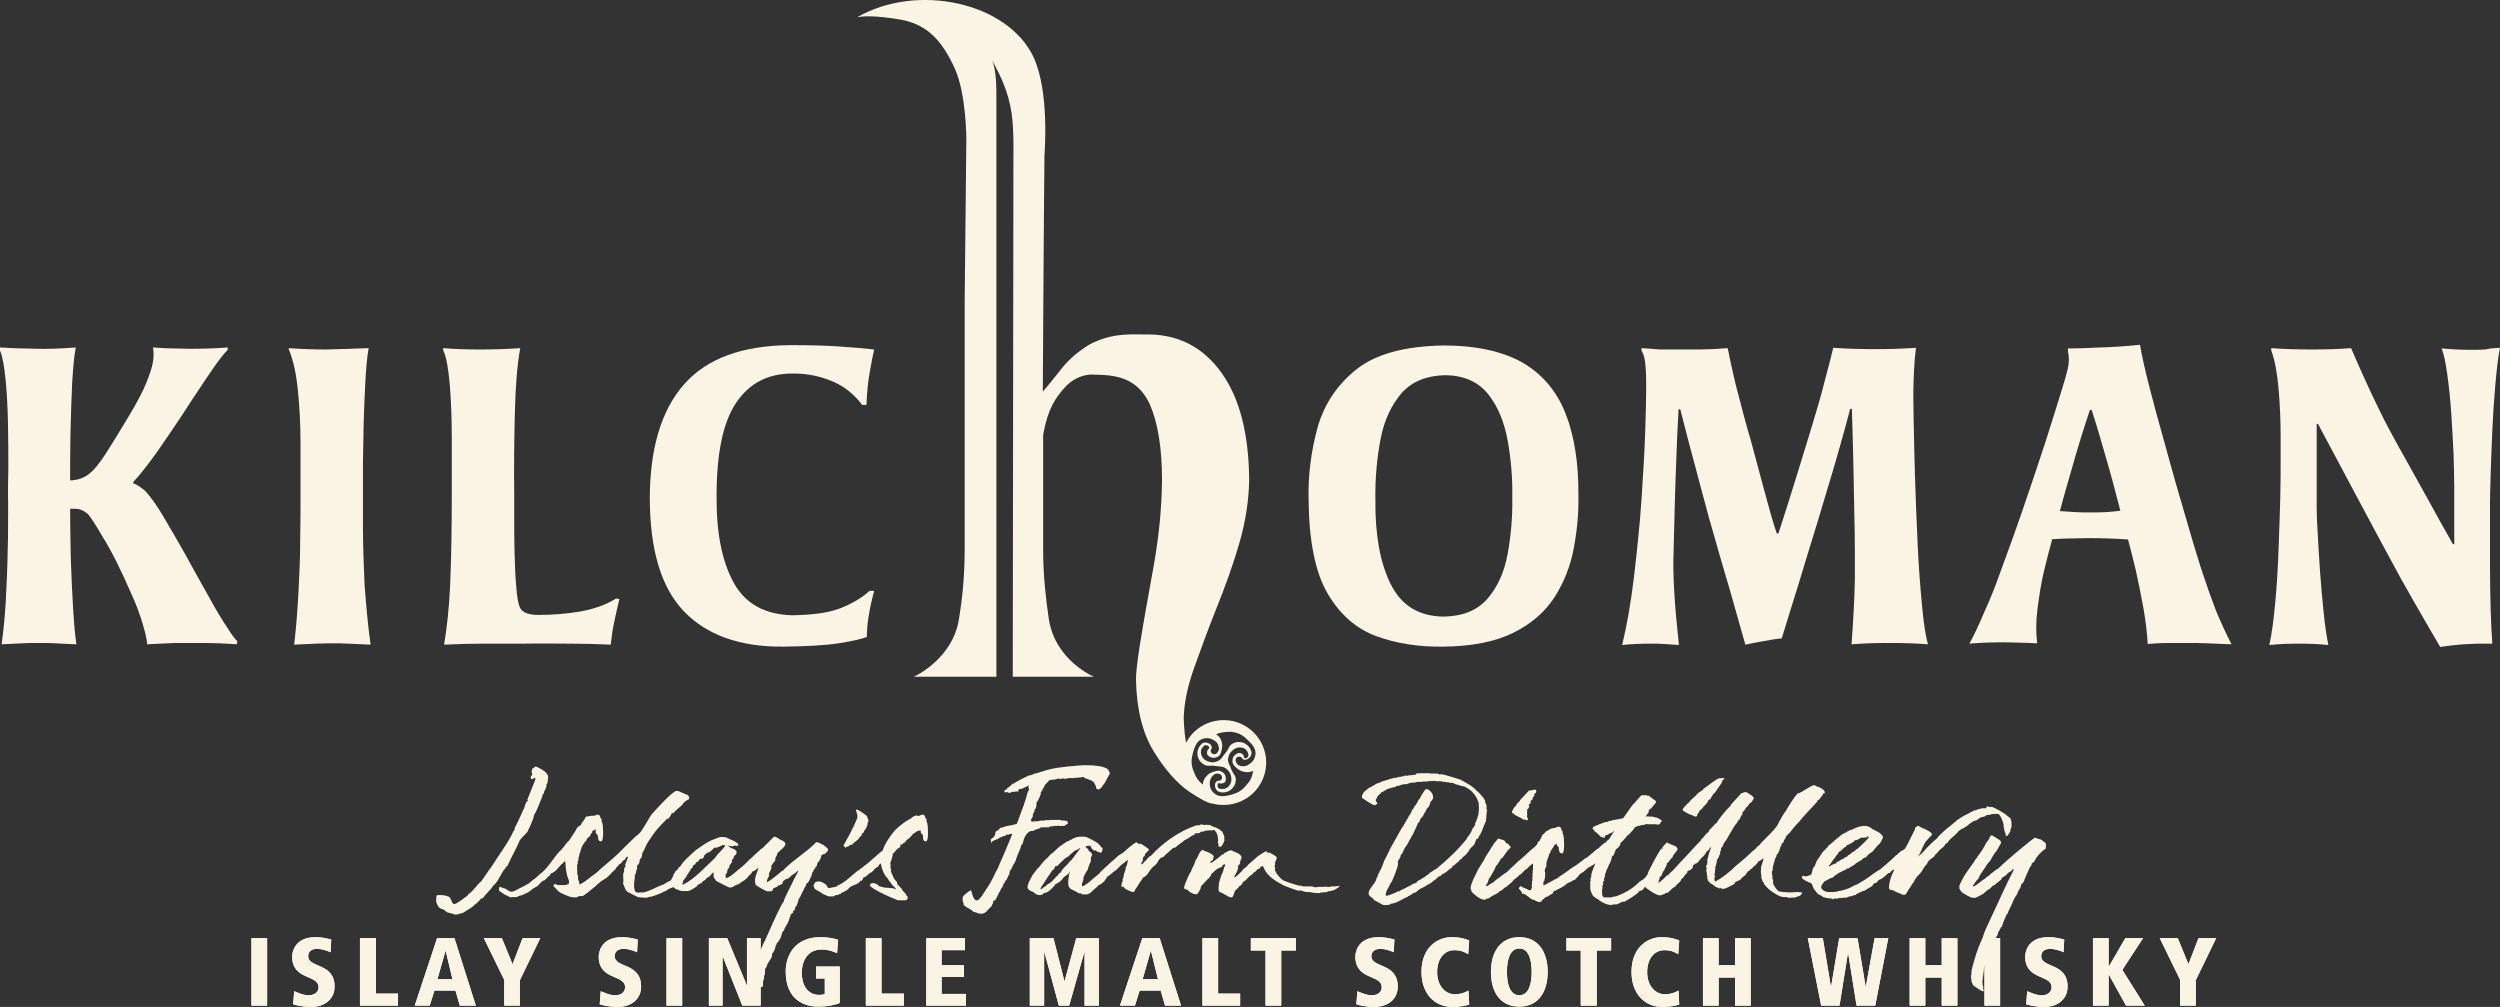
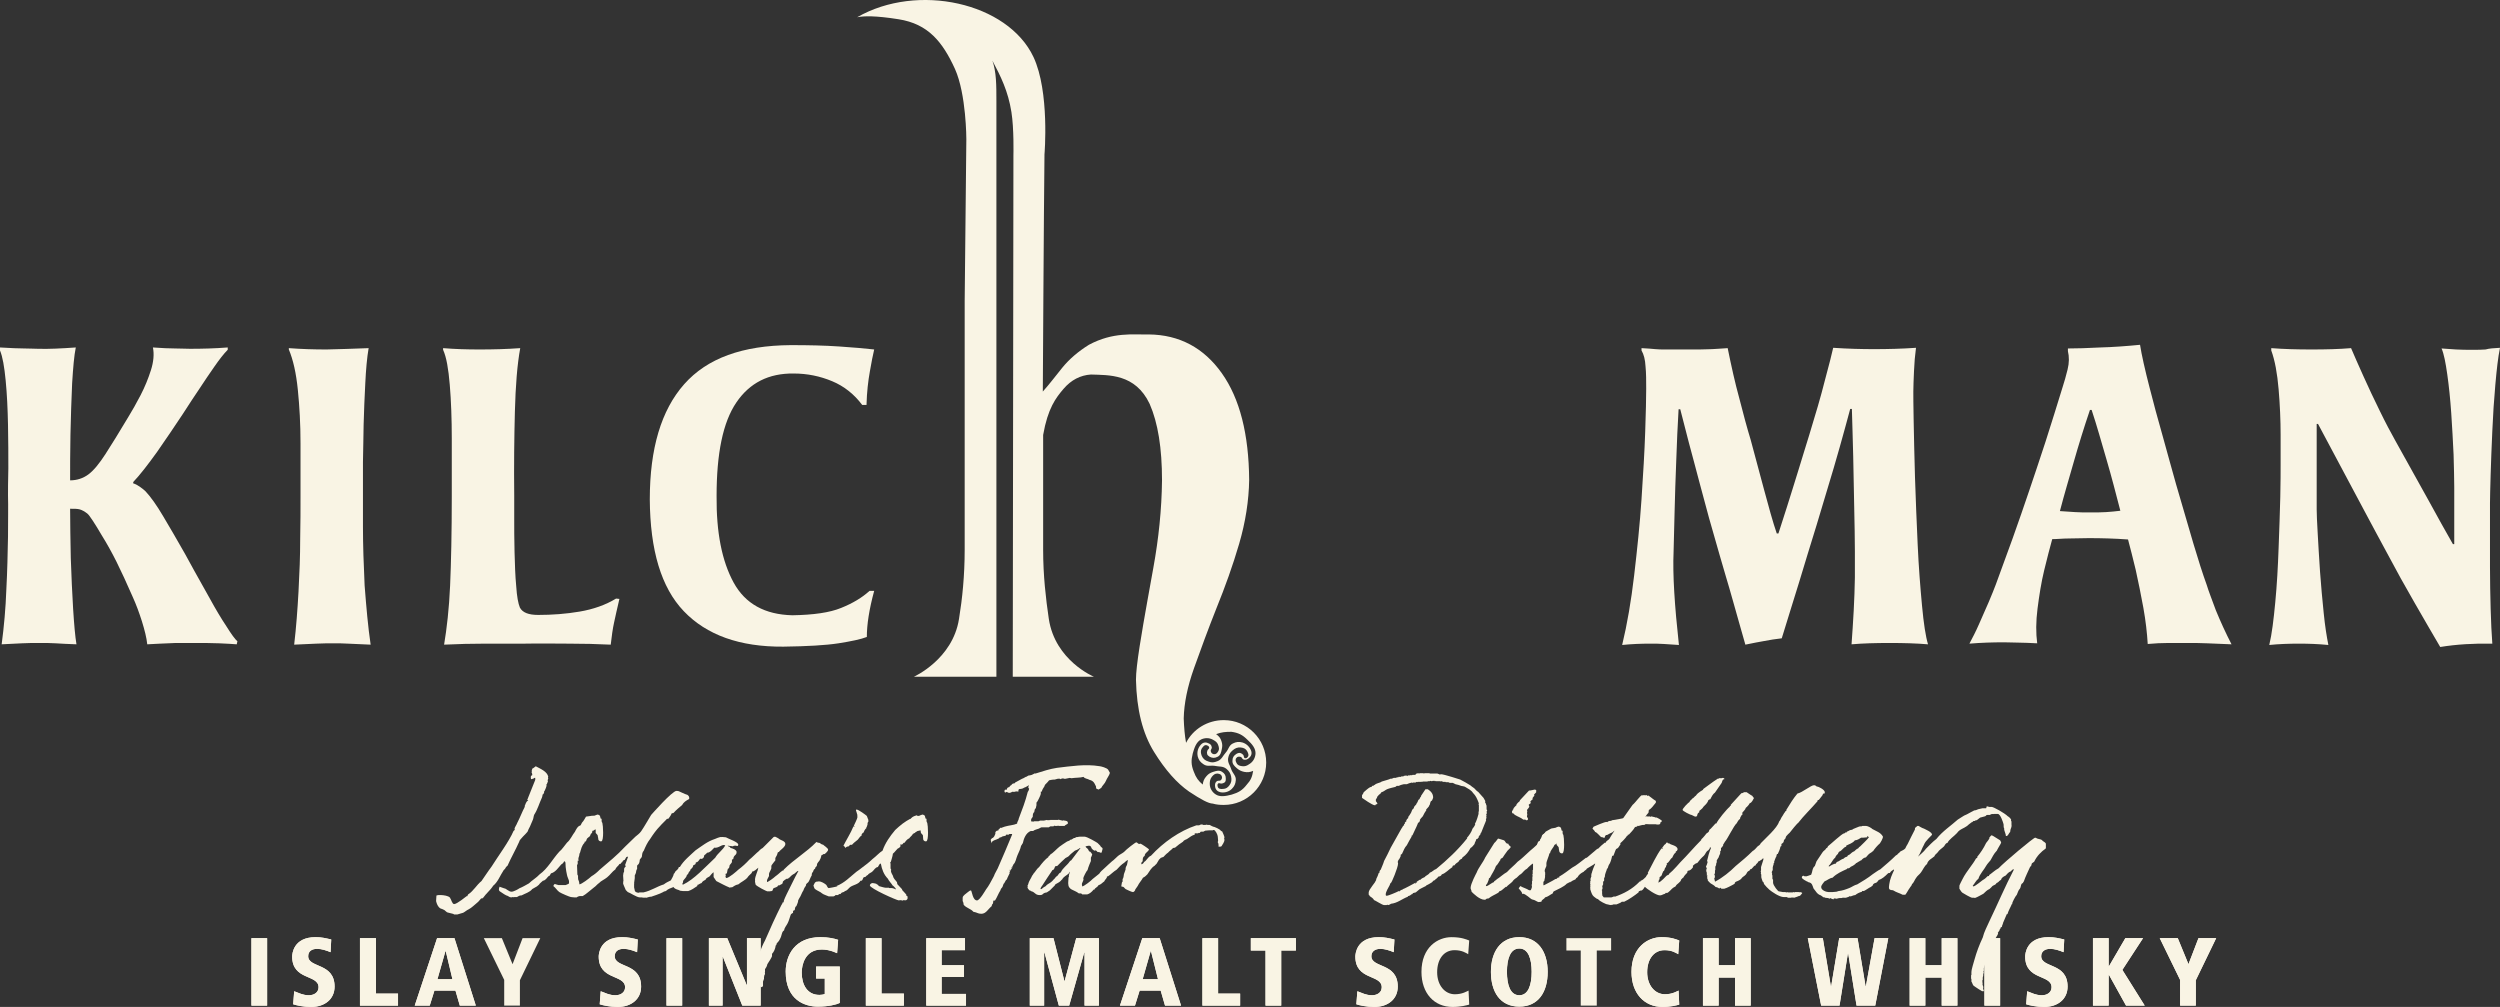
<svg xmlns="http://www.w3.org/2000/svg" id="a" viewBox="0 0 748.7 301.56">
  <rect x="0" y="0" width="748.7" height="301.56" fill="#333333" stroke="none" />
  <defs>
    <style>
      .cls-1 {
        fill-rule: evenodd;
      }

      .cls-1, .cls-2 {
        fill: #f9f4e4;
        stroke-width: 0px;
      }
    </style>
  </defs>
  <g>
    <path class="cls-1" d="M70.9,192.96c-1.2-.1-2.9-.2-5.2-.3-2.3-.1-4.8-.1-7.5-.1h-4.1c-1.1,0-2.4,0-3.8.1-1.4.1-3.5.1-6.2.3-.2-2-.8-4.3-1.6-6.9-.8-2.5-1.7-5-2.8-7.4-1.8-4.1-3.4-7.6-4.8-10.4s-2.9-5.5-4.4-7.9c-1-1.7-1.9-3.2-2.7-4.4s-1.3-1.9-1.7-2.2c-.8-.6-1.5-1-2.2-1.2s-1.6-.2-2.9-.2c0,4.5.1,9.4.2,14.8.2,5.4.4,10.5.7,15.2s.6,8.2,1,10.6c-2.7-.1-4.8-.2-6.2-.3-1.4-.1-3.1-.1-4.9-.1s-3.6,0-5.3.1-3.7.2-6,.3c.7-5.3,1.2-10.8,1.4-16.4.3-5.6.4-10.9.5-15.8,0-4.9.1-9.1,0-12.4,0-1.5,0-4.2.1-8.1,0-3.9,0-8.2-.1-13s-.3-9.2-.7-13.3-.9-7.1-1.7-9v-.9c3.3.2,5.7.3,7.3.3s3,.1,4.1.1c3.2.1,7-.1,11.3-.4-.5,2.4-.8,6-1.1,10.8-.2,4.9-.4,10-.5,15.3s-.1,9.9-.1,13.7c2,0,3.9-.6,5.5-1.8s3.3-3.3,5.1-6.1,4.1-6.5,6.9-11.2c1.1-1.8,2.3-3.9,3.6-6.4s2.3-5,3.1-7.5,1-4.8.6-6.8c2.8.2,4.9.3,6.6.3,1.6,0,3.1.1,4.5.1,3.7,0,7.5-.1,11.3-.4v.7c-1.2,1.2-2.5,2.9-3.9,4.9s-3.1,4.5-5,7.4c-.8,1.1-2.3,3.5-4.6,7s-4.9,7.3-7.6,11.2c-2.8,3.9-5.2,7-7.2,9.1v.4c.7.2,1.4.6,2.1,1.1s1.2.9,1.6,1.3c1.5,1.6,3.3,4.1,5.3,7.5s4.2,7.1,6.5,11.2c.5.9,1.4,2.6,2.8,5.1s3,5.4,4.7,8.4c1.7,3.1,3.3,5.8,4.9,8.2,1.5,2.4,2.6,3.9,3.3,4.5l-.2.9h0Z" />
    <path class="cls-1" d="M111,193.06c-2.8-.1-5-.2-6.7-.3-1.6-.1-3-.1-4.1-.1-1.9,0-3.7,0-5.5.1s-4,.2-6.6.3c.6-5.1,1-10.5,1.3-15.9.3-5.5.5-10.7.5-15.6.1-4.9.1-9.2.1-12.7v-16.1c0-5.7-.3-11-.8-16s-1.4-9-2.7-12.1v-.4c3.9.3,7.7.4,11.3.4,3.8-.1,8-.2,12.6-.4-.5,2.9-.8,6.4-1,10.5s-.4,8.2-.5,12.4-.1,7.9-.2,11.2v19.4c0,5.4.2,11.3.5,17.6.5,6.4,1,12.3,1.8,17.7h0Z" />
    <path class="cls-1" d="M185.5,179.36c-.7,2.9-1.2,5.3-1.6,7.1s-.7,4-1,6.6c-4.1-.2-8.2-.3-12.3-.3s-8.6-.1-13.7,0h-11.8c-3.8,0-7.9.1-12.1.3.8-4.8,1.5-10.8,1.8-17.7s.5-15.9.5-26.7v-17.3c0-5.9-.2-11.3-.6-16.1s-1-8.3-2-10.5v-.5c3.6.3,7.2.4,10.9.4,4.1,0,8.1-.1,12.2-.4-.9,4.9-1.4,11.3-1.6,19-.2,7.8-.3,16.1-.2,25.1v6.7c0,3.1,0,6.6.1,10.3.1,3.7.2,7.1.5,10.2.2,3.1.6,5.2,1.1,6.4.8,1.5,2.6,2.2,5.5,2.2,4.1,0,8.3-.3,12.4-1s7.8-2,10.9-3.9l1,.1h0Z" />
    <path class="cls-1" d="M261.8,176.96c-1.5,5.5-2.2,10.1-2.2,13.8-1.8.7-4.7,1.3-8.5,1.9-3.9.6-9.4.9-16.5,1-13.1.1-23-3.5-29.8-10.6s-10.1-18.3-10.2-33.5c0-15.2,3.4-26.7,10.3-34.5s17.5-11.6,31.9-11.7c5.3,0,10.1.1,14.5.4,4.4.3,7.9.6,10.5.9-.4,1.6-.8,3.8-1.3,6.6s-.9,6.1-1,10h-1.3c-2.4-3.2-5.4-5.6-9-7.1s-7.4-2.3-11.5-2.3c-7.5-.1-13.2,2.8-17.2,8.7s-5.9,15.2-5.9,28c-.1,10.9,1.6,19.5,5.1,25.9,3.5,6.4,9.4,9.6,17.6,9.8,6.3-.1,11.2-.8,14.6-2.2,3.5-1.4,6.3-3.1,8.5-5.1h1.4Z" />
-     <path class="cls-1" d="M432.3,103.46c9.9,0,17.8,1.8,23.8,5.2,5.9,3.5,10.2,8.6,12.8,15.3s3.9,14.9,3.8,24.6c.1,5.2-.4,10.4-1.4,15.7s-2.9,10.1-5.7,14.5-6.9,8-12.3,10.7c-5.4,2.7-12.4,4.1-21.1,4.2-7.2.1-13.8-.9-19.9-3.1-6.1-2.2-11-6.5-14.7-12.8s-5.6-15.8-5.7-28.1c-.2-7.5.8-14.7,2.7-21.7,2-7,5.9-12.8,11.7-17.4s14.5-6.9,26-7.1h0ZM432.9,112.36c-5.7.1-10,1.9-13.1,5.3-3,3.5-5.2,8-6.3,13.6s-1.7,11.8-1.6,18.4c-.1,10.5,1.4,18.9,4.6,25.3s8.4,9.6,15.8,9.7c5.8-.1,10.2-1.9,13.2-5.4s5-7.9,6-13.3,1.5-11.2,1.4-17.2c.1-5.7-.4-11.4-1.4-16.9s-2.9-10.1-5.8-13.8c-3-3.7-7.2-5.6-12.8-5.7h0Z" />
    <path class="cls-1" d="M577.4,192.96c-3.5-.3-7.3-.4-11.5-.4s-7.9.1-11.4.4c.5-6.8.9-13.5,1-20v-7.9c0-3.7-.1-8.1-.2-13.1-.1-5-.2-10-.3-15.2s-.3-9.9-.4-14.3h-.5c-.9,3.3-1.9,7.1-3.1,11.3-1.2,4.2-2.4,8.4-3.7,12.6-1.2,4.2-2.4,7.8-3.3,11-1.7,5.4-3.4,11.1-5.2,17s-3.6,11.5-5.2,16.8c-1.9.2-3.6.5-5.2.8-1.5.3-3.5.6-5.7,1.1-1.2-4.3-2.5-8.7-3.8-13.4s-2.7-9.1-3.9-13.4c-1.2-4.3-2.3-8-3.2-11.2-.8-2.9-1.7-6.4-2.8-10.4s-2.1-8.1-3.2-12c-1-4-1.9-7.3-2.6-10.1h-.5c-.3,4.8-.5,9.9-.7,15.4s-.4,10.5-.5,15.4c-.1,4.8-.2,8.8-.3,11.9-.3,6.8.3,16,1.6,27.9-1.7-.1-3.2-.2-4.5-.3-1.3-.1-2.7-.1-4-.1-2.8,0-5.6.1-8.5.4,1.5-6.2,2.7-13.2,3.6-20.9.9-7.7,1.7-15.3,2.2-22.8s.9-14.2,1.1-20.1.3-10.2.3-12.9c0-2.5,0-4.7-.2-6.7-.1-2-.5-3.6-1.2-4.8v-.7c1.8.1,3.2.2,4.1.3,1,.1,1.9.1,2.7.1h10.6c1.5,0,2.7-.1,3.7-.1,1-.1,2.6-.1,4.7-.3,1.1,5.4,2.2,10.4,3.5,15.1,1.2,4.7,2.3,8.8,3.4,12.4,1.3,4.8,2.6,9.7,4,14.9s2.6,9.6,3.8,13.1h.5c.6-1.9,1.5-4.6,2.6-8.1,1.1-3.4,2.2-7.1,3.4-10.9,1.2-3.8,2.2-7.3,3.2-10.4,1.9-6.2,3.5-11.6,4.7-16.4,1.3-4.8,2.1-8,2.5-9.8,4.5.3,8.5.4,12.2.4,4.1,0,8.3-.1,12.6-.4-.3,2.2-.5,4.5-.6,7s-.2,4.5-.2,6.1c0,1.2,0,4.1.1,8.8s.2,10.4.4,16.9.5,13.3.8,20.1c.3,6.8.8,12.9,1.3,18.3.5,5.4,1.1,9.3,1.8,11.6h0Z" />
    <path class="cls-1" d="M668.3,192.96c-2.7-.1-5.1-.2-7.2-.3-2.1-.1-4-.1-5.9-.1h-5.9c-1.9,0-3.9.1-6.1.3-.2-3.3-.6-6.9-1.3-10.8s-1.5-7.7-2.3-11.4c-.9-3.6-1.6-6.6-2.3-9.1-4.1-.3-8-.4-11.8-.4-1.9,0-3.9.1-5.8.1s-3.6.2-5.1.2c-.7,2.5-1.5,5.6-2.4,9.3s-1.5,7.6-2,11.5-.5,7.4-.1,10.4c-2.2-.1-4-.2-5.4-.2s-2.9-.1-4.5-.1c-3.4,0-6.8.1-10.4.4.9-1.7,1.9-3.6,2.9-5.9s2-4.5,2.9-6.6,1.6-3.9,2.1-5.2c1.5-4.1,3.2-8.7,5-13.7,1.8-5.1,3.5-9.9,5-14.4,1.4-4.2,3.1-9.1,4.9-14.7s3.5-11.1,5.1-16.3c.5-1.5,1-3.3,1.5-5.3s.5-3.8.1-5.5v-.8c2.6,0,5.8-.1,9.6-.3,3.9-.1,7.9-.4,12-.8.2,1.4.6,3.3,1.1,5.6s1.1,4.6,1.7,7c1.2,4.7,2.5,9.6,4,14.8,1.4,5.2,2.8,10,4,14.4,2.1,7.2,3.8,13.1,5.2,17.8s2.7,8.8,4,12.4c.5,1.7,1.5,4.2,2.7,7.5,1.4,3.4,2.9,6.7,4.7,10.2h0ZM635,152.96c-1.3-5-2.6-10.1-4.1-15.2-1.5-5.1-2.9-10.2-4.5-15h-.5c-1.8,5.3-3.4,10.5-4.8,15.4s-2.9,9.9-4.2,14.9c1.6.1,3.1.2,4.5.3s2.8.1,4.3.1c2.1,0,3.8,0,5.1-.1,1.3-.1,2.7-.2,4.2-.4h0Z" />
    <path class="cls-1" d="M748.7,104.16c-.6,2.9-1,6.6-1.4,11.1-.4,4.4-.7,9.1-.9,13.8-.2,4.8-.4,9.1-.5,13s-.2,6.8-.2,8.6v19.2c0,4.3.1,8.4.2,12.5.1,4.1.3,7.5.5,10.4-5.5-.1-10.7.2-15.6,1-2.2-3.7-4.7-8.1-7.6-13.1s-5.6-9.9-8.2-14.8-4.8-8.8-6.4-11.9l-14.4-27h-.4v25.6c0,1.3.1,3.7.3,7.1.2,3.4.4,7.2.7,11.5s.7,8.4,1.1,12.4.9,7.1,1.4,9.6c-3-.3-5.9-.4-8.8-.4s-6,.1-8.9.4c.8-3.3,1.3-7.6,1.8-12.8.5-5.2.8-10.7,1-16.3.2-5.6.4-10.7.5-15.2s.1-7.6.1-9.4v-9.3c0-4.3-.2-8.9-.6-13.6-.4-4.7-1.1-8.6-2.2-11.6v-.7c3.8.3,7.8.4,12.1.4s8.3-.1,11.8-.4c.9,2.2,2.2,5,3.7,8.4s3.2,6.9,4.9,10.4,3.3,6.5,4.7,9c3.9,7,7.2,12.9,9.9,17.8,2.7,4.9,5.1,9.3,7.3,13.1h.4v-17c0-2.6-.1-5.8-.2-9.8-.2-4-.4-8.1-.7-12.4s-.7-8.2-1.2-11.7-1-6.1-1.7-7.7c1.2.1,2.7.2,4.3.3,1.7.1,3.2.1,4.7.1,1.8,0,3.2,0,4.2-.1,1-.3,2.4-.4,4.3-.5h0Z" />
  </g>
  <path class="cls-1" d="M364.2,219.86c.8.6,1.3,1.1,1.6,2.1.3.9.3,1.5.1,2.4-.2,1-.4,1.9-1.3,2.3-.8.4-1.5.4-2.3,0-.4-.3-.8-.5-.8-1-.1-.3,0-.5.1-.9s.7-.5.5-1c-.1-.4-.5-.5-.8-.6-.7-.1-1,.5-1.4,1-.4.7-.3,1.4,0,2.2.4.9,1,1.4,2,1.7,1,.4,1.7.3,2.7-.1,1.3-.5,1.6-1.6,2.5-2.6s.9-2.1,2.1-2.7c1-.5,1.8-.6,2.9-.3,1.3.4,2.2,1.4,2.6,2.5.3.9,0,1.6-.7,2.2-.5.4-1,.6-1.6.4-.5-.2-.4-.7-.9-.8-.5-.1-.9-.1-1.2.3-.4.4-.3,1,0,1.5.3.7.9.9,1.7,1s1.4-.1,2.1-.6c1.2-.7,1.8-1.9,1.9-3.1.1-1.6-1-2.9-2.4-4.2-1.5-1.5-2.7-2.1-4.8-2.4-1.8,0-3,.1-4.6.7h0ZM375.3,230.86c-1,.4-1.6.5-2.7.3-.9-.2-1.5-.5-2.2-1.1-.8-.7-1.4-1.3-1.3-2.3,0-.9.4-1.5,1.2-2,.4-.2.8-.4,1.3-.2.3.1.5.3.7.5.3.3.1.8.5,1,.4.1.7-.1.9-.4.4-.5.1-1.1-.2-1.7-.4-.7-1-1-1.9-1.1-1-.1-1.7.2-2.5.9-.8.7-1.1,1.3-1.3,2.3-.2,1.4.6,2.1,1,3.5.5,1.2,1.4,1.8,1.3,3.1-.1,1.1-.4,1.8-1.2,2.6-1,1-2.4,1.2-3.4,1-.9-.2-1.5-.8-1.6-1.7-.1-.6,0-1.2.5-1.6.4-.3.8,0,1.2-.3.3-.3.5-.7.3-1.2-.2-.6-.7-.7-1.3-.8-.8,0-1.2.4-1.7,1-.5.7-.6,1.3-.6,2.1,0,1.4.8,2.5,1.7,3.1,1.3.9,3,.6,4.9.1,2-.6,3.2-1.3,4.5-3,1.2-1.3,1.6-2.3,1.9-4.1h0ZM360.2,234.96c.1-1,.4-1.7,1.1-2.5.6-.7,1.1-1,2-1.3,1-.3,1.8-.6,2.7,0,.8.5,1.1,1.1,1.1,2,0,.5,0,.9-.4,1.2-.3.2-.5.2-.8.3-.4.1-.8-.3-1.1,0s-.2.6-.1,1c.2.6.9.7,1.6.6.8,0,1.4-.4,1.9-1.1.6-.8.7-1.6.5-2.6s-.6-1.6-1.4-2.3c-1.1-.9-2.2-.6-3.5-.9-1.3-.2-2.3.3-3.4-.5-.9-.6-1.4-1.2-1.7-2.3-.3-1.4.1-2.6.9-3.5.6-.7,1.4-.9,2.2-.5.6.2,1,.5,1.1,1.2.1.5-.4.7-.3,1.2.1.5.4.8.9.9.6.1,1-.3,1.3-.8.4-.6.3-1.2,0-2s-.8-1.1-1.5-1.5c-1.2-.7-2.6-.6-3.6-.1-1.4.7-2,2.4-2.5,4.2-.5,2-.5,3.4.3,5.4.7,1.9,1.4,2.8,2.7,3.9h0ZM256.7,5.16c18.1-10.4,45.1-4.4,52.8,11.9,4.9,10.4,3.3,29.2,3.3,29.2-.2,16.7-.5,71-.5,71,1.9-2.1,3.7-4.5,5.8-7.1s4.8-4.9,8-6.9c7.3-3.9,13.2-3,18-3.1,9.1.1,16.4,4,21.8,11.6s8.1,18.3,8.2,32c-.1,6.2-1.1,12.6-3,19.1-1.9,6.5-4.2,12.9-6.8,19.3-2.5,6.3-4.7,12.3-6.7,17.9s-3,10.6-3.1,15.1c.1,2.7.3,5.1.7,7.3,2.1-4.1,6.4-6.8,11.3-6.8,7,0,12.7,5.7,12.7,12.7s-5.7,12.7-12.7,12.7c-1.2,0-2.3-.1-3.3-.4-1.2,0-3.5-1.2-7.1-3.6-3.6-2.5-7.1-6.4-10.5-11.9s-5.2-12.6-5.4-21.6c0-2.1.4-5.5,1.1-10s1.5-9,2.3-13.5l1.8-10c1.6-8.8,2.5-17.5,2.6-26.2,0-9.6-1.2-17.2-3.7-22.9-4.3-9.1-12.3-8.6-17.6-8.8-3.1.2-5.9,1.6-8.2,4.3s-4.7,5.8-6.1,13.8v34.4c0,7.7.8,14.6,1.7,20.7,1.9,12.5,13.5,17.3,13.5,17.3h-24.3l.2-156.2s.2-7.9-.6-12.9c-1-6.3-3.2-10.7-5.7-15.4,1.2,3.4,1.2,7.4,1.2,12v172.5h-24.7s11.6-5.2,13.5-17.3c1-6.1,1.7-13,1.7-20.7v-74.4s.5-48.5.5-48.6c0,0,0-13.4-3.4-21-3.7-8.1-8-13.5-16.9-14.9-6.9-1.1-10.4-1-12.4-.6h0Z" />
  <g>
    <g>
      <rect class="cls-2" x="75.3" y="280.96" width="4.7" height="20.2" />
      <rect class="cls-2" x="75.3" y="280.96" width="4.7" height="20.2" />
    </g>
    <g>
      <path class="cls-1" d="M99.2,281.36c-1.7-.4-2.9-.7-4.7-.7-6.7,0-7,5.1-7,5.8,0,7.2,7.9,5.3,7.9,9.2,0,1.6-1.4,2.4-2.9,2.4-1.8,0-3-.7-4.4-1.2l-.3,3.9c.9.3,3,.8,5.4.8,4,0,7-2.3,7-6.1,0-7.2-7.9-5.5-7.9-9.1,0-1.5,1.1-2.2,2.7-2.2,1.3,0,2.8.5,4,1l.2-3.8h0Z" />
      <path class="cls-1" d="M99.2,281.36c-1.7-.4-2.9-.7-4.7-.7-6.7,0-7,5.1-7,5.8,0,7.2,7.9,5.3,7.9,9.2,0,1.6-1.4,2.4-2.9,2.4-1.8,0-3-.7-4.4-1.2l-.3,3.9c.9.3,3,.8,5.4.8,4,0,7-2.3,7-6.1,0-7.2-7.9-5.5-7.9-9.1,0-1.5,1.1-2.2,2.7-2.2,1.3,0,2.8.5,4,1l.2-3.8h0Z" />
    </g>
    <g>
      <polygon class="cls-1" points="107.8 301.16 119.2 301.16 119.2 297.56 112.6 297.56 112.6 280.96 107.8 280.96 107.8 301.16" />
      <polygon class="cls-1" points="107.8 301.16 119.2 301.16 119.2 297.56 112.6 297.56 112.6 280.96 107.8 280.96 107.8 301.16" />
    </g>
    <g>
      <path class="cls-1" d="M137.7,301.16h4.8l-6.4-20.2h-5.2l-6.7,20.2h4.5l1.4-4.5h6.3l1.3,4.5ZM135.5,293.26h-4.5l2.4-8.4h.1l2,8.4Z" />
      <path class="cls-1" d="M137.7,301.16h4.8l-6.4-20.2h-5.2l-6.7,20.2h4.5l1.4-4.5h6.3l1.3,4.5ZM135.5,293.26h-4.5l2.4-8.4h.1l2,8.4Z" />
    </g>
    <g>
-       <polygon class="cls-1" points="151 301.16 155.7 301.16 155.7 293.56 161.8 280.96 156.5 280.96 153.5 288.76 150.3 280.96 144.9 280.96 151 293.46 151 301.16" />
      <polygon class="cls-1" points="151 301.16 155.7 301.16 155.7 293.56 161.8 280.96 156.5 280.96 153.5 288.76 150.3 280.96 144.9 280.96 151 293.46 151 301.16" />
    </g>
    <g>
      <path class="cls-1" d="M191,281.36c-1.7-.4-2.9-.7-4.7-.7-6.7,0-7,5.1-7,5.8,0,7.2,7.9,5.3,7.9,9.2,0,1.6-1.4,2.4-2.9,2.4-1.8,0-3-.7-4.4-1.2l-.3,3.9c.9.3,3,.8,5.4.8,4,0,7-2.3,7-6.1,0-7.2-7.9-5.5-7.9-9.1,0-1.5,1.1-2.2,2.7-2.2,1.3,0,2.8.5,4,1l.2-3.8h0Z" />
      <path class="cls-1" d="M191,281.36c-1.7-.4-2.9-.7-4.7-.7-6.7,0-7,5.1-7,5.8,0,7.2,7.9,5.3,7.9,9.2,0,1.6-1.4,2.4-2.9,2.4-1.8,0-3-.7-4.4-1.2l-.3,3.9c.9.3,3,.8,5.4.8,4,0,7-2.3,7-6.1,0-7.2-7.9-5.5-7.9-9.1,0-1.5,1.1-2.2,2.7-2.2,1.3,0,2.8.5,4,1l.2-3.8h0Z" />
    </g>
    <g>
      <rect class="cls-2" x="199.6" y="280.96" width="4.7" height="20.2" />
      <rect class="cls-2" x="199.6" y="280.96" width="4.7" height="20.2" />
    </g>
    <g>
      <polygon class="cls-1" points="212.3 301.16 216.4 301.16 216.4 286.56 216.5 286.56 222.3 301.16 227.8 301.16 227.8 280.96 223.7 280.96 223.7 294.96 223.6 294.96 217.8 280.96 212.3 280.96 212.3 301.16" />
      <polygon class="cls-1" points="212.3 301.16 216.4 301.16 216.4 286.56 216.5 286.56 222.3 301.16 227.8 301.16 227.8 280.96 223.7 280.96 223.7 294.96 223.6 294.96 217.8 280.96 212.3 280.96 212.3 301.16" />
    </g>
    <g>
      <path class="cls-1" d="M244.4,293.06h2.6v4.6c-.4.2-1,.3-1.6.3-3.6,0-5.3-3-5.3-6.7,0-2.3,1-6.9,6-6.9,2.1,0,3.6.7,4.6,1.1l.3-4c-1.2-.4-2.9-.8-5.3-.8-7.6,0-10.4,5.4-10.4,10.3,0,8.6,5.8,10.5,9.6,10.5,3.2,0,5.6-.6,6.6-1.1v-10.9h-7.1v3.6h0Z" />
      <path class="cls-1" d="M244.4,293.06h2.6v4.6c-.4.2-1,.3-1.6.3-3.6,0-5.3-3-5.3-6.7,0-2.3,1-6.9,6-6.9,2.1,0,3.6.7,4.6,1.1l.3-4c-1.2-.4-2.9-.8-5.3-.8-7.6,0-10.4,5.4-10.4,10.3,0,8.6,5.8,10.5,9.6,10.5,3.2,0,5.6-.6,6.6-1.1v-10.9h-7.1v3.6h0Z" />
    </g>
    <g>
      <polygon class="cls-1" points="259.3 301.16 270.7 301.16 270.7 297.56 264 297.56 264 280.96 259.3 280.96 259.3 301.16" />
      <polygon class="cls-1" points="259.3 301.16 270.7 301.16 270.7 297.56 264 297.56 264 280.96 259.3 280.96 259.3 301.16" />
    </g>
    <g>
      <polygon class="cls-1" points="277.4 301.16 289.3 301.16 289.3 297.66 282 297.66 282 292.56 288.7 292.56 288.7 289.06 282 289.06 282 284.56 289 284.56 289 280.96 277.4 280.96 277.4 301.16" />
      <polygon class="cls-1" points="277.4 301.16 289.3 301.16 289.3 297.66 282 297.66 282 292.56 288.7 292.56 288.7 289.06 282 289.06 282 284.56 289 284.56 289 280.96 277.4 280.96 277.4 301.16" />
    </g>
    <g>
      <polygon class="cls-1" points="324.8 301.16 329.1 301.16 329.1 280.96 322.3 280.96 318.8 293.96 318.8 293.96 315.5 280.96 308.4 280.96 308.4 301.16 312.7 301.16 312.7 285.26 312.8 285.26 317.1 301.16 320.2 301.16 324.7 285.26 324.8 285.26 324.8 301.16" />
      <polygon class="cls-1" points="324.8 301.16 329.1 301.16 329.1 280.96 322.3 280.96 318.8 293.96 318.8 293.96 315.5 280.96 308.4 280.96 308.4 301.16 312.7 301.16 312.7 285.26 312.8 285.26 317.1 301.16 320.2 301.16 324.7 285.26 324.8 285.26 324.8 301.16" />
    </g>
    <g>
      <path class="cls-1" d="M348.9,301.16h4.8l-6.4-20.2h-5.2l-6.7,20.2h4.5l1.4-4.5h6.3l1.3,4.5ZM346.8,293.26h-4.6l2.4-8.4h.1l2.1,8.4Z" />
      <path class="cls-1" d="M348.9,301.16h4.8l-6.4-20.2h-5.2l-6.7,20.2h4.5l1.4-4.5h6.3l1.3,4.5ZM346.8,293.26h-4.6l2.4-8.4h.1l2.1,8.4Z" />
    </g>
    <g>
      <polygon class="cls-1" points="360.1 301.16 371.4 301.16 371.4 297.56 364.8 297.56 364.8 280.96 360.1 280.96 360.1 301.16" />
      <polygon class="cls-1" points="360.1 301.16 371.4 301.16 371.4 297.56 364.8 297.56 364.8 280.96 360.1 280.96 360.1 301.16" />
    </g>
    <g>
      <polygon class="cls-1" points="379 301.16 383.7 301.16 383.7 284.66 388.1 284.66 388.1 280.96 374.6 280.96 374.6 284.66 379 284.66 379 301.16" />
      <polygon class="cls-1" points="379 301.16 383.7 301.16 383.7 284.66 388.1 284.66 388.1 280.96 374.6 280.96 374.6 284.66 379 284.66 379 301.16" />
    </g>
    <g>
      <path class="cls-1" d="M417.6,281.36c-1.7-.4-2.9-.7-4.7-.7-6.7,0-7,5.1-7,5.8,0,7.2,7.9,5.3,7.9,9.2,0,1.6-1.4,2.4-2.9,2.4-1.8,0-3-.7-4.4-1.2l-.3,3.9c.9.3,3,.8,5.4.8,4,0,7-2.3,7-6.1,0-7.2-7.9-5.5-7.9-9.1,0-1.5,1.2-2.2,2.7-2.2,1.3,0,2.8.5,4,1l.2-3.8h0Z" />
      <path class="cls-1" d="M417.6,281.36c-1.7-.4-2.9-.7-4.7-.7-6.7,0-7,5.1-7,5.8,0,7.2,7.9,5.3,7.9,9.2,0,1.6-1.4,2.4-2.9,2.4-1.8,0-3-.7-4.4-1.2l-.3,3.9c.9.3,3,.8,5.4.8,4,0,7-2.3,7-6.1,0-7.2-7.9-5.5-7.9-9.1,0-1.5,1.2-2.2,2.7-2.2,1.3,0,2.8.5,4,1l.2-3.8h0Z" />
    </g>
    <g>
      <path class="cls-1" d="M440,281.66c-.8-.3-2.3-1-5.3-1-4.1,0-9,3-9,10.4,0,6.4,3.8,10.5,9.3,10.5,2.6,0,4.2-.5,5-.7l-.2-4.2c-.5.2-1.8,1.1-4.1,1.1-3,0-5.3-2.7-5.3-6.6s2-6.6,5.2-6.6c2.2,0,3.4.8,4.1,1.2l.3-4.1h0Z" />
-       <path class="cls-1" d="M440,281.66c-.8-.3-2.3-1-5.3-1-4.1,0-9,3-9,10.4,0,6.4,3.8,10.5,9.3,10.5,2.6,0,4.2-.5,5-.7l-.2-4.2c-.5.2-1.8,1.1-4.1,1.1-3,0-5.3-2.7-5.3-6.6s2-6.6,5.2-6.6c2.2,0,3.4.8,4.1,1.2l.3-4.1h0Z" />
    </g>
    <g>
      <path class="cls-1" d="M446.5,291.06c0,5.9,2.7,10.4,8.5,10.4s8.5-4.5,8.5-10.4-2.8-10.4-8.5-10.4-8.5,4.5-8.5,10.4ZM451.3,291.06c0-3.9,1-7,3.7-7s3.7,3.1,3.7,7-1,7-3.7,7-3.7-3.1-3.7-7Z" />
      <path class="cls-1" d="M446.5,291.06c0,5.9,2.7,10.4,8.5,10.4s8.5-4.5,8.5-10.4-2.8-10.4-8.5-10.4-8.5,4.5-8.5,10.4ZM451.3,291.06c0-3.9,1-7,3.7-7s3.7,3.1,3.7,7-1,7-3.7,7-3.7-3.1-3.7-7Z" />
    </g>
    <g>
-       <polygon class="cls-1" points="473.4 301.16 478.2 301.16 478.2 284.66 482.5 284.66 482.5 280.96 469.1 280.96 469.1 284.66 473.4 284.66 473.4 301.16" />
      <polygon class="cls-1" points="473.4 301.16 478.2 301.16 478.2 284.66 482.5 284.66 482.5 280.96 469.1 280.96 469.1 284.66 473.4 284.66 473.4 301.16" />
    </g>
    <g>
      <path class="cls-1" d="M502.9,281.66c-.8-.3-2.3-1-5.3-1-4.1,0-9,3-9,10.4,0,6.4,3.8,10.5,9.3,10.5,2.6,0,4.2-.5,5-.7l-.2-4.2c-.5.2-1.8,1.1-4.1,1.1-3,0-5.3-2.7-5.3-6.6s2-6.6,5.2-6.6c2.2,0,3.4.8,4.1,1.2l.3-4.1h0Z" />
      <path class="cls-1" d="M502.9,281.66c-.8-.3-2.3-1-5.3-1-4.1,0-9,3-9,10.4,0,6.4,3.8,10.5,9.3,10.5,2.6,0,4.2-.5,5-.7l-.2-4.2c-.5.2-1.8,1.1-4.1,1.1-3,0-5.3-2.7-5.3-6.6s2-6.6,5.2-6.6c2.2,0,3.4.8,4.1,1.2l.3-4.1h0Z" />
    </g>
    <g>
      <polygon class="cls-1" points="519.6 301.16 524.3 301.16 524.3 280.96 519.6 280.96 519.6 289.06 514.7 289.06 514.7 280.96 510 280.96 510 301.16 514.7 301.16 514.7 292.76 519.6 292.76 519.6 301.16" />
      <polygon class="cls-1" points="519.6 301.16 524.3 301.16 524.3 280.96 519.6 280.96 519.6 289.06 514.7 289.06 514.7 280.96 510 280.96 510 301.16 514.7 301.16 514.7 292.76 519.6 292.76 519.6 301.16" />
    </g>
    <g>
      <polygon class="cls-1" points="556 301.16 561.6 301.16 565.5 280.96 561.4 280.96 558.8 295.36 558.7 295.36 556.3 280.96 550.8 280.96 548.4 295.36 548.3 295.36 545.9 280.96 541.4 280.96 545.4 301.16 550.9 301.16 553.4 285.56 553.5 285.56 556 301.16" />
      <polygon class="cls-1" points="556 301.16 561.6 301.16 565.5 280.96 561.4 280.96 558.8 295.36 558.7 295.36 556.3 280.96 550.8 280.96 548.4 295.36 548.3 295.36 545.9 280.96 541.4 280.96 545.4 301.16 550.9 301.16 553.4 285.56 553.5 285.56 556 301.16" />
    </g>
    <g>
      <polygon class="cls-1" points="581.5 301.16 586.2 301.16 586.2 280.96 581.5 280.96 581.5 289.06 576.6 289.06 576.6 280.96 571.9 280.96 571.9 301.16 576.6 301.16 576.6 292.76 581.5 292.76 581.5 301.16" />
      <polygon class="cls-1" points="581.5 301.16 586.2 301.16 586.2 280.96 581.5 280.96 581.5 289.06 576.6 289.06 576.6 280.96 571.9 280.96 571.9 301.16 576.6 301.16 576.6 292.76 581.5 292.76 581.5 301.16" />
    </g>
    <g>
      <rect class="cls-2" x="594.3" y="280.96" width="4.7" height="20.2" />
      <rect class="cls-2" x="594.3" y="280.96" width="4.7" height="20.2" />
    </g>
    <g>
      <path class="cls-1" d="M618.2,281.36c-1.7-.4-2.9-.7-4.7-.7-6.7,0-7,5.1-7,5.8,0,7.2,7.9,5.3,7.9,9.2,0,1.6-1.4,2.4-2.9,2.4-1.8,0-3-.7-4.4-1.2l-.3,3.9c.9.3,3,.8,5.4.8,4,0,7-2.3,7-6.1,0-7.2-7.9-5.5-7.9-9.1,0-1.5,1.2-2.2,2.7-2.2,1.3,0,2.8.5,4,1l.2-3.8h0Z" />
      <path class="cls-1" d="M618.2,281.36c-1.7-.4-2.9-.7-4.7-.7-6.7,0-7,5.1-7,5.8,0,7.2,7.9,5.3,7.9,9.2,0,1.6-1.4,2.4-2.9,2.4-1.8,0-3-.7-4.4-1.2l-.3,3.9c.9.3,3,.8,5.4.8,4,0,7-2.3,7-6.1,0-7.2-7.9-5.5-7.9-9.1,0-1.5,1.2-2.2,2.7-2.2,1.3,0,2.8.5,4,1l.2-3.8h0Z" />
    </g>
    <g>
      <polygon class="cls-1" points="626.8 301.16 631.5 301.16 631.5 291.96 631.6 291.96 636.7 301.16 642.3 301.16 635.6 290.46 641.8 280.96 636.5 280.96 631.6 289.36 631.5 289.36 631.5 280.96 626.8 280.96 626.8 301.16" />
      <polygon class="cls-1" points="626.8 301.16 631.5 301.16 631.5 291.96 631.6 291.96 636.7 301.16 642.3 301.16 635.6 290.46 641.8 280.96 636.5 280.96 631.6 289.36 631.5 289.36 631.5 280.96 626.8 280.96 626.8 301.16" />
    </g>
    <g>
      <polygon class="cls-1" points="652.9 301.16 657.6 301.16 657.6 293.56 663.7 280.96 658.4 280.96 655.4 288.76 652.2 280.96 646.8 280.96 652.9 293.46 652.9 301.16" />
      <polygon class="cls-1" points="652.9 301.16 657.6 301.16 657.6 293.56 663.7 280.96 658.4 280.96 655.4 288.76 652.2 280.96 646.8 280.96 652.9 293.46 652.9 301.16" />
    </g>
  </g>
  <g>
    <path class="cls-1" d="M424.3,231.66c.1,0,.3-.1.4-.1s.2.1.3.1.1,0,.1-.1h1.1c.1,0,0,.1.1.1s0-.1.1-.1,0,.1.1.1,0-.1.1-.1h1.5c.1,0,0,.1.1.1h2.2c.3,0,.6.3.9.3.1,0,.1-.1.2-.1,1,0,5.7,1.6,5.8,1.6,1,.5,2,1.1,3,1.7.3.3.8.6,1.2.9.4.4.8.9,1.2,1.1.5.5,1,1.2,1.6,1.8.1.2.3.6.5.9v.6c.3.1.2.6.4.8v.9s0,.4.2.6c-.1.1-.2.3-.2.4s.1.2.1.3c0,.2-.2.3-.2.5,0,.1.1.2.1.3s-.1.2-.1.4.1.1.1.2-.2.4-.2.6.1,0,.1.1c0,.2-1.2,2.9-1.5,3.8-.3.1-.1.4-.3.6-.1.1-.5.6-.5.7s0,0,.1.1c-.1.2-.3.1-.3.4-.2,0-.3.1-.5.2,0,.4-.5,1-.5,1.4-.4.4-.6.9-1.2,1.2-.6,1.1-1.3,2.1-2.4,2.8,0,.2-.2.3-.3.5h-.2c0,.1-.3.3-.5.4h.1c-.1.1-.2.2-.3.4-.3.3-.9.5-1.2,1.1-.2,0-.7,0-.6.5-1.1.7-2.1,1.9-3.2,2.2-.2.5-.6.6-1.1.7-.2.5-.7.6-1.1,1.1-.3-.1-.6.5-.8.6-.3.2-1.5.9-1.6.9s0-.1,0-.1c0,.1-.1.2-.2.3-.5.3-1.3.6-1.8.9-.4.3-.8.7-1.2,1-.2.1-.6.1-.8.2-.1,0-.1.2-.2.3-.3,0-.5.3-.7.4s-.4.2-.6.2c0,0,0,.1-.1.2-1.8.7-3.1,1.9-5,2.1-.1.1-.7.4-.8.4s-.2-.1-.3-.1-.2,0-.2.1h-.8c-.5,0-2.8-1.5-3-1.5-.3-.6-.8-.8-1.3-1.2-.1-.3-.2-.4-.3-.4v-.7c0-.9,2.3-3.3,2-3.4.3-.1.2-.5.3-.7.3-.5.5-1.1.7-1.7.2-.1.3-.2.3-.3s-.1,0-.1-.1.3-.6.4-.6c.3-.8.8-1.8,1-2.6.7-1.3,1.4-2.7,2-4,1.1-1.9,2.1-3.8,3.2-5.7.3-.3.4-.9.8-1v-.4h.2c.1,0,0-.2,0-.3.1-.3.5-.5.5-.5,0-.1,0,0-.1-.1.1-.2.2-.4.3-.6.1-.1.2-.1.3-.2,0-.2.1-.4.1-.5.3-.3.6-.9.8-1.2.2-.5.3-1,.8-1.3,0-.5.5-.9.7-1.1.1-.3.3-.6.4-.7.1-.3.3-.9.6-.9.1-.3.2-.6.5-.8,0,0,0-.1-.1-.1.4-.7,1-1.4,1.4-2.1h.7c.9.6,1.6,1.3,1.6,2.5,0,.1-.2.6-.4,1q-.1,0-.1-.1c-.3.2-.4.8-.5,1.2-.2.2-.2.5-.4.7-.2.3-.7.7-.7.8s0,.1.1.1c-.4.6-.8,1.2-1.1,1.9-.3.3-.9,1-.9,1.1s0,.1.1.1c0,.1-.2.2-.2.5-.2.2-.5.2-.5.5-.5,1.3-1.1,2.3-1.6,3.5-.1.1-.3.1-.3.2s0,0,.1.1c-.5.8-1,1.8-1.5,2.7-.6.6-1,1.6-1.4,2.5-.1.1-.3.3-.5.4,0,0,0,.1.1.1v.2c-.3.5-.3.9-.8,1.3,0,0,0,.1.1.1-.2.3-.2.2-.2.4,0,.1.1.3.1.4,0,1.3-2,5.9-2.1,5.8-.3.1-.3.6-.5.9-.2.4-1.1,1.8-1.1,2.6,0,.4.1.4.4.4s2.8-1,3.5-1.4c.1,0,.1.1.1.1h.1c.1-.2.7-.5.7-.5.1,0,0,.1.1.1,0,0,.1-.1.1-.2,1.4-.6,2.6-1.3,3.9-2q0,.1-.1.1c0,.1.1.1.2.2v-.3q.1,0,.1-.1t.1.1h.2s0-.1-.1-.1v-.2c.3-.2.6-.4.9-.6.1,0,.1.1.1.1.3-.4.9-.7,1.4-.9.3-.5,1.1-.6,1.5-1.3.7-.2,1.2-.9,1.9-1.1,3.3-2.7,6.6-5.8,9.3-9.2,0,0,0-.1-.1-.1.7-.8,1.4-1.8,1.7-2.8.3-.3.8-1.1.8-1.3,0-.1,0,0-.1-.1.5-.8,1.1-2.9,1.1-3v-.7c0-.1.1,0,.1,0v-2c0-.1-.1,0-.1-.2s.1-.1.1-.2c0-.2-.7-1.9-1.1-2.4-.2-.2-.4-.6-.6-.7-.6-1-1.5-1.3-2.4-1.9-.3-.2-.9-.2-1.2-.3-.5-.2-1.1-.4-1.7-.5-.3-.1-.7-.4-.8-.4h-.9c-.1,0-.3-.2-.5-.2h-.7c-.1,0,0-.1-.1-.1h-.7c-.1,0-.3-.2-.5-.2s-.1.1-.2.1-.1-.1-.1-.1h-1.3c-.1,0,0-.1-.1-.1s0,.1-.2.1-.1-.1-.1-.1h-.6l-.3.1c-.1,0-.3-.1-.4-.1s-.2,0-.2.1h-.6c-.1,0,0,.1-.1.1h-1.3c-.1,0,0,0-.1.1-.1,0-.1-.1-.2-.1s0,.1-.2.1,0-.1-.1-.1,0,.1-.1.1h-.9c-.1,0,0,0-.1.1q-.1-.1-.2-.1c-.1,0-.2.1-.4.2h-.7c-.1,0-.1.1-.2.1s-.1-.1-.2-.1c-.2,0-1.4.4-1.5.5h-.9s-1,.2-1.5.5h-.6c-.1,0-.2.2-.4.3-.8.2-1.8.4-2.5.7-.5.2-1.1.8-1.7.9-.1.1-.2.4-.4.5s-.6.5-.7.7c-.2.1-.2.3-.2.4-.1.1-.4.7-.4.7q0,.1.1.1c0,.1-.1.1-.1.2s.5.6.5.8c0,.3-.6.1-.6.5h-.2c-.7,0-3.5-2-3.8-2.2v-.8c.1-.2.4-.5.5-.9.6-.5,1.2-1.1,1.9-1.5.2-.1.6,0,.6-.4.2,0,.6,0,.6-.3q.1,0,.1.1c.6-.7,1.6-.6,2.2-1.1.9-.3,1.9-.5,2.8-.9.1,0,.1.1.1.1.2-.1.4-.2.7-.3h.6c.1,0,.4-.2.5-.2s.1.1.2.1c0,0,.1-.1.1-.2h.8v-.2c.1.1.2.1.3.1s.2-.1.3-.1,0,.1.1.1c0,0,.1-.1.1-.2.4,0,.5-.1.6-.1s0,.1.1.1,0-.1.2-.1.2.1.2.2c.1-.1.2-.2.3-.3.1.1.2.1.2.2,0,0,.1-.1.1-.2h.8c.1,0,0-.1.2-.1h.8c.1-.4.4-.4.4-.4h0Z" />
    <path class="cls-1" d="M277.4,246.36c0,.4-1.5,1.3-1.7,1.3-.1.2-.2.5-.4.6-.6.3-1.1,1.3-1.9,1.4-.1.5-.9,1-1.1,1.4-.6.2-1.1.9-1.5,1.4-.1,0-.1-.1-.1-.1-.2.1-.4.6-.7.6-.1,0-.1-.1-.2-.1s-.2.1-.2.2.1.1.1.2c0,.5-.7.8-.9.9-.5.5-.9,1.1-1.4,1.5-.1.9-.4,1.6-.6,2.4-.1.1-.2.2-.2.3s0,.2.1.2v1.5c0,.1.2.3.2.5s-.1,0-.1.2c0,.5.5,1.3.6,1.5.1.7.7,1.3,1.2,1.9.1.2.1.4.1.6.6.6.9,1,1.5,1.6,0,.1-.1.1-.1.1.5.6,1,1,1.4,1.6,0,.1-.1.1-.1.1v.1c.1,0,.2.1.4.2v.6c0,.3-.5.6-.6.6s0-.1-.2-.1-.1.1-.2.1-.1-.1-.2-.1-.2.1-.3.2h-.1v-.2c-.1,0-.2.1-.3.1s-.2-.1-.3-.1c0,0-.3.1-.4.1-.6,0-8.7-3.6-8.7-4.5,0-.4.5-.7.8-.7.1,0,.8.1,1.1.2.1.1.3.3.5.3.1.1.2.3.3.4.3.1,1.7.5,2,.5h1c.1,0,0,.1.1.1h.7c.4,0,1.1.3,1.3.4v-.1c0-.2-.9-1.1-1-1.1-.4-.7-1.1-1.3-1.4-2-1.2-1.2-1.8-2.8-2.1-4.5h-.2c-.2,0-.6.9-.7,1-.8.1-1.1.9-1.7,1.4-.3.3-1.1.5-1.3,1-.3,0-.5.4-.8.6-.9-.2-.5,1.3-1.4,1.1-.6,1.1-2.1,1.2-3.1,1.9-.6.5-.9,1.1-1.6,1.2-.2.5-1.1.2-1.2.9-.1,0-.1-.1-.1-.1-.2.1-.6.1-.7.4h-.8c-.1.3-.5.3-.6.4h-1.4c-.6-.3-1.5-.5-2-.9-.5-.5-1.5-.8-2.1-1.3-.3-.2-.3-.7-.5-1,.1-.3.3-.7.5-1,.1,0,.2-.1.3-.2.3,0,.7-.1.8-.1.8,0,1.7.6,2.2,1,.2.1.4,1,.8,1,.3,0,1.6-.3,2.1-.4,0,0,1-.2.2-.2,2.5-1,4-2.7,6-4.3.5-.3,1.1-.8,1.5-1.1,1.2-.9,2.3-1.7,3.3-2.7,1.1-.8,2-1.9,3-2.5.8-2.3,2.2-4.3,3.8-6.2,1.4-1.3,2.9-2.6,4.7-3.4.3-.5,1-.8,1.8-1-.1.2,2.9,1.3,2.8,2.2h0Z" />
    <path class="cls-1" d="M256.6,242.46c.5,0,2.7,1.6,3,1.9.1.4.5,1.2.5,1.3s-.1,0-.1.1.1.1.1.2-.2.2-.2.3c-.1.2-.1.4-.1.7,0,.2-.3.5-.2.8-.1,0-.2-.1-.2.1s0,0,.1.1c-.5.4-.7.9-.9,1.4-.3,0-.4.4-.6.6,0,0,.1.1.1.2-.4.2-.9.9-1.2,1.3-.6.5-1.2.9-1.8,1.6q-.1-.1-.2-.1c-.1,0-.1.1-.2.1s0-.1-.1-.1c-.1.1-.2.3-.4.5-.4,0-.8.2-1.1.5,0-.4-.3-.5-.5-.7.9-1.8,2.2-3.8,3-5.8.1,0,.1.1.1.1h.3c0-.1-.2-.1-.3-.2.1-.4,1.1-2.1,1.1-2.8,0-.1-.1-.1-.1-.2s.1-.1.1-.2-.3-.8-.3-1c-.3-.6-.1-.8.1-.7h0Z" />
    <path class="cls-1" d="M216.8,253.06c.1,0,.2.1.4.1-.7,1.4-2.2,2.3-3,3.7-3.1,2.9-6.3,6.5-9.7,8.1l-.2-.3c.3-.1.2-.6.3-.9.4-.6,1-1,1.1-1.7.3-.2.5-.5.6-.9.1-.1.5-.4.5-.8.4-.3.8-.7.8-1.2.2-.1.4-.2.6-.3.1-.1.2-.4.2-.6.7,0,.9-.7,1.3-1.1.5.2.9-.1,1.1-.5,0-.2.1-.3.1-.5.3-.2.6-.5.9-.8.8.1,2-1.4,2.1-1.5,1.2.2,2-.8,2.9-.8h0ZM202.6,236.86c.4.1.2,0,.4,0s2.1,1,2.9,1.2l.4.4c0,.1,0,.2.1.3v.5c-.9.5-1.7,1-2.1,1.8-.8.7-1.8,1.5-2.6,2.4-.1.1-.4,0-.6.2-.1.5-.6,1-.9,1.5-.2,0-.3.1-.5.1-.1.2-1.9,1.9-2,2.1-1.1,1.1-2.1,2.5-3,3.9-.8,1-1.4,2.3-1.9,3.5-.5.5-.5,1.2-.6,1.9-.3.3-.4.6-.6.8-.1,1.7-.8,1.4-.8,1.9v.9c-.4.4-.2,1-.5,1.5,0,.1-.2.3-.2.4v.8l-.2,1.5c.1.3,0,.2,0,.3v1l.2.9c0,.5.8.7,1.1.7.1,0,.2,0,.3-.1h1.2c2.3-.5,4.1-1.8,6.1-2.4.5-.4,1.4-.9,2.1-1.2.3-.6.8-1.3.9-2,.3-.1.3-.5.5-.7.4-.4.9-.7,1-1.3h.3c1.1-1.9,3.1-3.5,4.7-5,1.9-1.3,3.6-2.7,5.8-3.4.1-.1,1.5-.6,1.8-.6.3.1.2,0,.4,0l1.1.1c.8.5,3.7,1.4,3.7,2.2,0,.2-.1.4-.3.4-.1,0-.4-.1-.5-.1-.3,0-.6,0-.8.2l-.8-.1-.8-.1c.2.3.5.2.7.4.1.1.1.2.2.3.3,0,1.8.5,1.8,1.2,0,1.1-.9.8-1,2.1-.2.1-.3.1-.4.2v.7c0,.2-.7.9-.7,1-.1.3,0,.9-.5,1-.2.5-.2,1-.3,1.3-.1.1-.2.3-.4.2v.3c0,.1,0,.2.1.4l-.2.2c.1.1.2.3.3.4.8,0,3.2-2.1,3.6-2.5,1.1-.8,2.4-2,3.3-3,.9-.7,1.5-1.4,2.3-2.1.5-.3,1-1.1,1.7-1.4l3.3-3.3c.2,0,.3-.1.4-.1s.8.4,1,.5c.5.6,2.1.7,2.1,1.7s-1.9,2-1.9,2.4c-.1,0-.3,0-.4.2-.1.6-.4,1.1-.7,1.6v.7c-.2.3-1.2,1.4-1.2,1.7v.7c0,.1-.2.4-.2.5-.2.4-.5.9-.5,1.2v.6c-.1.2-.6,1.1-.6,1.3v.5c.3,0,2-1.2,2.5-1.7.1-.1.3-.2.4-.3l.5-.4c.3-.3.8-.7,1.2-1,.1-.1.5,0,.4-.3,3.2-3.2,6.8-5.2,9.8-8.3.5.3.8.2,1,.3.3.2.6.5,1,.5.1.2,1.5,1,1.5,1.5s-.8,1.1-1,1.3c-.3,0-.6,0-.7.3q-.3,0-.3.1c-.1.6-.3,1.1-.6,1.6,0,0-.7.8-.7,1,0,.3-.1.4-.1.6-.2.2-.5.4-.5.8-.3.1-.5.5-.6.9-.4.4-.4.7-.4,1.1-.4.6-.6,1.4-1,2-.1.1-.7.6-.7.7.1.4-.4.8-.4.9-.1.2-.3.5-.4.9-.5.7-.7,1.6-1.2,2.3,0,0-.4.7-.4.8.1.4-.4,1.2-.5,1.6-.5.3-.4.8-.5,1.2-.2.1-.4.1-.5.3v.5c-.2.2-.6.3-.7.6-.3.8-.5,1.7-.9,2.5s-1,1.4-1.1,2.2c-.6.3-.6,1-.8,1.5-.1.5-.4,1-.6,1.4s-.6.7-.8,1c-.1.2,0,.5-.3.6-.1.9-.5,1.9-1.1,2.5v.7c0,.2-1.1,2-1.4,2.4-.1.6-.4,1.1-.7,1.5v.8c-.1.2,0,.4,0,.5,0,.3,0,.2-.2.5,0,.3,0,.4-.1.4v.7c0,.1-.3.7-.3.8v1.4c-.1.1-.3.2-.5.3-.3-.2-.2-.2-.7-.4,0-.1-1.5-1.5-1.5-1.9.1-.3-.2-.9-.2-1,.1-.2,0-.3-.1-.3.1-.3.2-.5.2-.5v-1c0-.3.4-.9.4-1.1-.1-.5,2-6.1,3-7.8,1.5-3.5,3.2-7.2,4.9-10.6.2-.2.3-.5.4-.8q.3,0,.3-.1c-.1-.5.8-2.1.9-2.4,1.2-2.3,2.2-4.6,3.5-6.9-.2-.2-.8.5-1.2.8-.5.2-1.1.7-1.4,1.1-.2.1-.4.2-.5.4h-.4c-.4.2-.8.5-1.1.8-.1.1-.1.3-.1.5-.2.4-.6.4-1,.7h-.4c-.1.6-1,.6-1.4.9-.2.2-.1.7-.5.8-.2,0-.6.1-.8.1-.4-.1-.2,0-.4,0-.4,0-3.2-1.5-3.6-2-.1-.3-.2-.9-.2-1,.1-.4,0-.4,0-.5,0-1,.9-2.7,1-3.6-.6.5-1.2,1.1-1.9,1.2,0,.1,0,.2-.1.4-.5.5-1,.9-1.3,1.4-.7.8-1.9,1.3-2.7,2-.7.1-1.3.5-1.9.9-.3-.1-.5,0-.6.1-1.5-.6-2.7-1.3-4.1-2-.2-.3-.5-.8-.8-1.2v-1.4c-.1-.1-1,.9-1.2,1.2-.4.3-1,.4-1.2,1-.4.2-1,.5-1.2,1-.4.1-1,.5-1,.5-.3-.1-.2.2-.3.4-.9.6-1.7,1.2-2.7,1.5h-1.6l-.8-.1c-.6-.4-1.5-.3-2-1.1-.7.3-1.6.5-2.3,1.2-.3.1-.6.1-.8.3-.8.5-3.6,1.4-3.6,1.4-.3-.1-1.3.3-1.4.3-.4-.1-.4,0-.5,0-.3-.1-.4,0-.5,0s-.3-.1-.3-.1h-.7c-.9,0-3.1-1.5-3.6-1.6l-.6-.6c0-.1-.8-1.7-.8-2,.1-.4,0-.4,0-.4,0-.2.1-.2.1-.3l-.1-1.6.1-.8c0-.1.2-.3.2-.5v-.7c0-.4.3-.5.5-.8l-.2-.4.9-2.5c-.4,0-.5.1-.6.2-.1.4-.4.5-.4.8-.2-.1-.4.1-.6.3-.1.3-.2.5-.5.5,0,.1,0,.2-.1.3-.1,0-.2.1-.4.1-.2.5-1,.9-1.2,1.6-1,.7-1.5,1.6-2.5,2.4-.7.6-1.9,1.1-2.4,1.7-.5.3-1,1-1.5,1.3-1.2.9-2.3,2-3.4,2.6h-.8c-.3,0-.8.2-1,.4h-.7l-1-.1c-.3,0-2.9-1.1-3.5-1.5-.7-.5-1.1-1.3-1.8-1.8.1-.2.2-.6.5-.6.2,0,.8.3,1,.3h2.2c.1,0,1-.4,1-.5v-.7c0-.2-.6-1.5-.6-1.8-.2-.8-.3-1.6-.4-2.4-.1-1,0-1.2-.1-1.4q-.1-.3-.2-.3c-.3,0-.2.2-.4.4s-.3.4-.6.5c-.9,1-1.8,2.4-3.1,2.7l-.4.7c-.5.1-.8.8-1.2,1.1-.2.2-.5.4-.8.4-.4.4-1,.8-1.2,1.2-.2.1-.4.4-.6.5-.4.2-1,.6-1.4.8-.8,1-2.1,1.3-3.2,1.9-.6,0-.9.2-1.4.5h-.7c-.4.1-.5,0-.6,0s-.2.1-.4.1c-.6,0-.9-.5-1.5-.6-.4-.2-.9-.5-1.3-.8-.5-.4-.9-.4-.9-1,0-.1.1-.6.2-.8l1.4.5c.6,0,1.3,1,2.2,1,.6,0,2.1-.8,2.3-1,1-.4,2-1,2.9-1.5.9-.9,2.3-1.7,3.2-2.7,2.4-1.7,3.9-4.6,5.9-6.8.8-.6,1.6-1.9,2.3-2.7,1-.8,1.6-2.3,2.4-3.3.1-.2.8-1.8,1.6-1.8.3,0,.5-.2.6-.2s1.5.8,2.2,1.1c0,0,.8.7.8.9,0,.3-.4.7-.5.7,0,.3-.2.4-.2.6-.2.3-.9.6-1,1-.1.3-.2.8-.6.7,0,.1,0,.2-.1.4-.8.8-1,1.9-1.3,2.9,0,.1-.2.3-.2.4.1.3-.3,1.1-.3,1.4s0,.4.1.6h-.3v1c-.1.1-.2.3-.2.4l.1,2.7c0,.1.1.3.2.4v.7c.1.3,0,.2,0,.3.2.4.4,1,.4,1.6.6,0,3-1.8,3.6-2.4,1-.6,1.7-1.2,2.5-2,2.7-2.3,5.3-4.4,7.6-6.9,1-1,2.2-2.1,3.1-3,.6-.5,1.2-.9,1.7-1.6,1.1-1.6,2-3.3,3-4.9.1-.1,6.3-7.2,7.6-7.2h0Z" />
    <path class="cls-1" d="M160.3,229.56s.1,0,.1-.1c1.5.8,3.5,1.6,3.8,3.2,0,.1-.1,0-.1.2,0,.1.1.1.1.2s-.2.5-.2.7c0,.1.1,0,.1.2,0,.1-.2.5-.3.8,0,.1-.2.2-.2.3s.1,0,.1.1c0,.4-.5,1.5-.6,1.7-.1.1-.2.2-.2.4q0,.1.1.1c-.2.2-.2.5-.5.6,0,.3-.1.6-.2.9-.8,1.7-1.3,3.6-2.3,5.1-.2.4-.2,1-.4,1.5-.3.7-.6,1.4-.9,2.1-.3.5-.5,1-.7,1.5-.3.5-2.5,2.4-2.5,3-1.1,2.5-2.5,4.9-3.5,7.2-.4.3-.6.6-.8,1-.1.1-.3.2-.4.4-1,1.5-1.7,3.5-3.1,4.6-.8,1.3-2.1,2.3-3,3.6-.1,0-.2.1-.2.2h-.4c-.4.4-.7.9-1.1,1.2-.9.7-1.7,1.6-2.7,2.1-.5.2-1,.7-1.6,1-.5.2-1.2.3-1.7.5h-1c-.1,0-.2-.2-.4-.2-.5-.1-1.2-.3-1.6-.4-.3-.1-.6-.5-.9-.7-.4-.2-.8-.4-1.2-.5-.8-.5-1.1-1.4-1.3-2.2l.1-1.6c0-.4,4.1-.3,4.2.9.2.1.5,1.6,1.1,1.6.9,0,3.7-2.4,3.8-2.4s.1.1.1.1c.1-.2.2-.4.3-.6,1.6-1,2.5-2.8,4-4,1-1.4,2-3,3-4.3,1.8-2.9,5.3-7.6,6.6-10.7.1-.1.3-.2.4-.4,0,0,0-.1-.1-.1v-.2c0-.3.7-1.3.8-1.7.8-1.5,1.5-3.4,2.3-4.9,0,0,0-.1-.1-.1.3-.5.4-1.5,1.1-1.7,0-.1-.2-.1-.3-.2l2.4-6v-.6h-.2q-.1,0-.3.2c-.2.1-.5.1-.7.2-.1.1-.3-1.1.1-1.1s.1-.7.1-.8c-.2,0,0-.5,0-.5-.2,0,.2-1,.3-.9.1.1.6-.5,1-.6-.3,0-.3.1-.3.1h0Z" />
-     <path class="cls-1" d="M360.2,254.56c.1,0,.4.2.6.3.5.1,2.7,1,2.7,1.7,0,.1-.2.7-.3,1-.3.1-.5.4-.7.5v.4h.1c.2,0,2.3-1.5,3-2.2.2-.3.9-.3,1.1-.8.2,0,1.4-.8,1.8-.8.6,0,2.3,1,2.7,1.1,0,.3.3.4.5.5.1.1,0,.5.1.6v.4c-.1,0-.2.1-.3.1,0,0,0,.1.1.1v.2c0,.1-.3.5-.3.6s.1.1.1.3-.7.7-.7.9c0,.1.1.2.1.4s-.2.4-.2.5,0,.1.1.1c-.3.6-.6,1.4-1,1.9v.4h.1c.2,0,2.2-1.8,2.7-2.6.4-.3,1-.6,1.3-1.2,1-.9,2.1-1.8,3-2.6.5-.3,2.1-1.4,2.3-1.4q.3,0,.5.4h.7c.7.5,1.7.8,2.1,1.5-.2.5-.2.9-.5,1.2,0,0,0,.1.1.1-.1.1-.2.2-.2.3s.1.2.1.3-.2.6-.2.7c0,.2.2.3.2.5,0,.1-.1.2-.1.3,0,1.2,2.3,3.6,3,3.6.6.3,4,1.4,4.4,1.4h.7v.2s.1,0,.1-.1c.2,0,.1.1.2.1h2.8c.1,0,.7.3.8.3s.2,0,.2-.1h.7c.1,0,0,0,.1-.1q.1.1.2.1c.1,0,.1-.1.3-.1s0,.1.2.1,0-.1.1-.1c0,0,.3.1.4.1s.2,0,.3-.1h1.2c.1,0,.1.1.2.1.3,0,.6,0,.9-.2h1.1c.1,0,0,.1.1.1s.2-.2.4-.2,0,.1.2.1.3-.1.5-.2c.1,0,.1.1.2.1v.2c-.1.2-1.8,1.2-2,1.2-.1,0,0-.1-.1-.1s-.6.3-.7.3,0-.1-.2-.1c-.3,0-.8.4-1.2.4-.1,0-.1-.1-.3-.1s-.5.2-.7.2,0-.1-.2-.1-.3.1-.5.2h-1c-.1,0-.1-.1-.2-.1s-.1.1-.3.1-.6-.2-.8-.2-.1,0-.1.1c-.1-.1-.3-.2-.5-.2h-1c-.5,0-1.6-.5-2-.5-.1,0-.1.1-.3.1-.7,0-4-1.4-4.4-1.5-2.5-1.3-5.4-3-6.3-5.8-.1,0-.1-.1-.2-.1-.3,0-.3.4-.6.2,0,.1,0,.2-.1.3-.2.3-.5.5-.9.5-.2.4-.5.8-1,.9-.3.8-1.5,1-1.8,1.8h-.3v.3c-.2.1-.4.2-.6.5-.3.2-.5.1-.6.4-.2.5-.6,1.1-1.2,1.2,0,.1,0,.2-.1.4-.4.3-1.1.8-1.2,1.4-.2.5-.3,1.1-.7,1.5h-.2c-1.1,0-2.8-1.6-3.6-1.6-.1-.1-.2-.5-.3-.8,0-.1.1-.1.1-.2s-.1-.2-.1-.3.1-.1.1-.2v-.7c0-.5.7-2.7.8-2.9.5-.8.6-1.7.9-2.5,0-.1.2-.1.2-.3v-.4h-.1c-.3,0-.8.2-.8.7-.6.3-1.3.5-1.9,1s-1.5,1.4-1.5,1.5,0,.1.1.1v.2h-.3c0,.1,0,.2-.1.4-.7.5-2.7,2.8-2.7,2.8,0,.1,0,.2.1.2,0,.1-.9,2.1-1.4,2.1-.1,0-.1-.1-.2-.1h-.7c-.2-.3-.8-.4-1.1-.6-.2-.2-.4-.5-.6-.6-.3-.2-.7-.2-1-.4-.1-.1-.1-.3-.1-.4,0-.2,1.3-3.9,2.2-4.9,0,0,0-.1-.1-.1.3-.4.4-1.1.8-1.4,0,0,0-.1-.1-.1.1-.1.2-.4.4-.6,0,0,0-.1-.1-.1.3-.5.3-1.1.7-1.4.1.1.9-2.6,1.8-2.6h0Z" />
    <path class="cls-1" d="M596.5,250.16c.2,0,2.1,1.3,2.5,1.5.1.3.3.4.3.7,0,.2-1.1,1.9-1.3,2.4-.9.9-1.3,1.9-1.9,2.9-.4.5-.9,1-1.2,1.5-.7,1.3-2,2.6-2.4,4-.7.5-1.1,1.4-1.7,2.1,0,.1.1.2.2.2.5,0,2.6-1.8,2.8-1.9.6-.3,1.1-.8,1.5-1.2h.4v-.3c.8-.5,1.8-1.5,2.8-2,1.9-2,10.5-9.2,11-9.2.1,0,.5.2.7.3.3.1,1,.2,1.3.4.3.5.9.5,1.2,1.1v1.4c-1.5,1.1-2.7,2.3-3.5,4-.2.2-.6.4-.7.5,0,.3-.2.4-.2.8-.1.1-.2.1-.3.2-.6,1.4-1.4,2.9-1.9,4.4-.1.1-.2.3-.3.5-.7.2-.5,1.2-.9,1.7-.5.5-.6,1.2-.9,1.8-.5.5-1.4,2.4-1.4,2.6,0,.1.1.1.1.2h-.2c-.4,1-1,1.9-1.3,3h-.2c-.4,1-.8,1.9-1.2,2.8,0,0,0,.1.1.1-.3.2-.3.7-.4,1h-.3c0,.1,0,.2-.1.4-.2.2-.3.4-.3.6-.1.1-.5.7-.5.7,0,.1.1.1.1.2,0,.3-1.1,1.9-1.2,2.1-.2.5-.3,1-.5,1.5-.2.2-.3.7-.4,1-.5.8-.6,2.1-1.2,2.9,0,0,0,.1.1.1-.3.8-1.1,2.1-1.1,3.2,0,.1.1,0,.1.1s-.2.4-.2.5.1.1.1.2-.2.7-.2.9,0,.1.1.1c-.1.2-.2.4-.2.6v.7c0,.1-.1,0-.1.1v.7c0,.1,0,0,.1,0,0,.1-.1.1-.1.2s.1,0,.1.2-.1,0-.1.1c0,.2.3.8.3.9s-.1.1-.1.2,0,.5.2.7v.3h-.5c-.1,0-1.9-1.2-2.5-1.6-.4-.4-.4-.9-.7-1.3v-.8c0-.1,0,0-.1,0v-1.1c0-.1.1,0,.1,0v-.8c0-1.1.7-2.9.9-3.8.6-2.2,1.5-4.6,2.5-6.7.4-1.7,1.3-3.3,2-4.9,2.5-5.2,4.7-10.4,7.3-15.4v-.1h-.2c-.2,0-.7.6-.7.6-.7.2-1.1.8-1.6,1.3-.5.2-1.2.6-1.3,1.2-.2.2-.7.4-.8.7-.2,0-.2.1-.3.2-.1,0-.2.1-.3.1-.1.5-.8.6-1.2.9-.2.3-.6.6-.9.9-.7.3-1.2.8-1.8,1.4-.8.4-1.7,1-2.6,1.3-.1,0,0-.1-.1-.1h-.7c-.4,0-2.8-1.4-2.9-1.5-.4-.3-.6-.8-.9-1.2v-.9c0-.2.9-1.9,1-2.1,1.1-2.2,3-4.2,4-6.1.2,0,.4-.2.4-.3s-.1-.1-.1-.1c1-1.2,2-2.7,2.7-4.2.3-.3,1-1.3,1-1.4s0,0-.1-.1c.3-.3.5-.8.8-.8h0Z" />
    <path class="cls-1" d="M360.3,247.06h.7c.1,0,.2-.1.4-.1s.1.1.2.1h.7c.1.1,1.1.6,1.4.6.6.2,1.1.5,1.6.8.3.2.3.5.7.5.1.2.7,1.5.7,1.8,0,.1-.1.3-.1.4s.1.2.1.3c0,.8-.6,1.4-.9,2,0,0-.2,0-.3.1h-.6c.1-.1,0-.2,0-.9q-.2-.2-.2-.5c0-.1.1-.4.1-.4l-.1-1.2c0-.5-.7-2-1.2-2-.1,0-.2,0-.3.1h-1l-1.2.1c-.1,0-.4.2-.6.3h-.7c-.2,0-.3.3-.4.4-.1,0-.4-.1-.5.1h-1v.4c-.8.2-1.4.7-2,1.1-.4.4-1.2.4-1.5,1-.8.5-1.6,1.1-2.4,1.8-.2,0-.4.1-.6.1-.4.5-1.1.9-1.5,1.4-.5.3-1,.9-1.4,1.3-.3,0-.3.2-.7.2-.2.2-.3.3-.6.6-.2.3-.4.7-.6,1-.1.3-.5.5-.7.8-1,.6-1.5,1.6-2.2,2.6-.4.4-.8.8-1.3,1-.4.8-1.2,1.6-1.6,2.5-.2.3-.5.7-.7,1,0,.3-.4.8-.7.8-.4,0-2-.8-2.2-.9-.4-.3-.5-.7-.9-.7-.2,0-.2-.1-.4-.1.1-.5.1-.8.2-1.2,0-.1.2-.1.2-.3v-.7c.3-.3.3-1,.4-1.5.1-.3.5-1.3.5-1.4-.1-.4.2-1,.4-1.3.1-.5.2-1,.3-1.5-.3,0-1.1.8-1.1.8-.8.5-1.6,1.3-2.3,2.1-1,.6-1.7,1.4-2.6,2h-.3c.1.6-.6.9-.8,1.5-.5.3-1,1-1.7,1.1-.1.3-.6.7-.9.9-.2.1-.3.4-.4.5-.1,0-.3-.1-.3.1-.5.6-1.1,1.1-1.8,1.3h-1.5c-.2-.4-.6-.3-1-.3-1.5-1.2-3.2-.9-3.2-3.1l.1-1.7c.2-.2.1-.3.1-.4,0-.5.2-.6.3-1.3-.2.1-.2.4-.4.6-.7.6-1.5.9-1.9,1.7-.1.1-.3.2-.5.5-.4.4-.9.6-1.4.9-.1.1-.3.2-.3.4l-1.5,1.5c-.2.1-.5.3-.9.6-1.5.2-.9.8-2.1.8-1.5,0-1.3-.9-2.7-1.2-.1-.2-.2-.2-.4-.2-.1-.1-.6-.7-.6-.8s.1-.2.1-.3-.1-.2-.1-.3.2-.2.2-.4c.2-1,.9-1.8,1.2-2.6.2-.2.3-.4.4-.6.6-.6,1-1.5,1.7-2,.8-1.1,1.9-2.4,2.8-3v-.2c.1-.1.5-.3.5-.5,1-.6,1.8-1.6,2.8-2.4.7-.5,1.4-1,2.2-1.5.3-.2.8-.2,1.1-.6.5.1.8-.6,1.3-.5.1-.1.5-.3.6-.3.3.1.5-.1.7-.1.3.1.1,0,.3,0h1.3c.8,0,3.8,1.8,3.9,1.9.2.2.6.6.8.8.3.7.7.4.7,1,0,.1-.3,1-.3,1.1h-.4c-.2-.2-.5-.2-.8-.2-.1-.1-.4-.5-.6-.5-.1,0-.1.1-.2.1-.4,0-1.1-.7-1.1-1s-.5-.5-.6-.5-.8.1-1.1.2c0,.3.6.7.6.7.4.4.3.9.8.9.1.1.6.7.6.8s-.3.9-.4,1v1s-.8,1.8-1,2.7c-.3.2-1.3,2.2-1.3,2.5,0,.1.1.1.1.2,0,.5-.5,1.2-.5,1.5,0,.1.1.5.1.7.5,0,2.7-1.7,3.1-2.2l2-1.6c.3-.5.9-1.1,1.4-1.5.4-.3.9-.9,1.4-1.3.3-.2.6-.6,1-.9.6-.4,1.2-1.1,1.8-1.6.1-.1.3-.2.4-.3.6-.3,1.4-.9,1.4-.9.7-.8,3.4-2.9,3.7-2.9s.5.5.9.5c.1,0,.1-.1.3-.1.3,0,2.3,1.4,2.6,1.7-.2.8-1.3,1-1.3,2-.1,0-.2.1-.3.2-.3.3-.3,1-.3,1.4-.2.1-.4.4-.4.5.1.2,0,.1,0,.2.1.2,0,.1,0,.2.3-.1.7-.3.8-.7.8-.4,1.1-1.5,2.1-1.9,3.7-4,8.5-7.4,13.6-9.1h.8c.1,0,.2-.1.4-.2.1,0,.3,0,.5-.1l.3.2h0ZM323.6,253.96c-1,1.3-2,2.6-2.8,3.7-.3.1-.3.2-.5.4-.6,1-2.1,1.9-2.6,3.2-.6.2-.7.7-1.1,1.1-.3.1-.5.4-.8.8-.3.2-.5.6-.9.9-.5.5-1.3.7-1.7,1.3-.4.2-.9.5-1.3.9h-.3c0-.4.4-.9.5-1,1-1.5,2.1-3.3,3.1-4.7.5,0,.6-.7.8-1.1.2-.1.4-.1.6-.1.8-.8,1.7-1.7,2.5-2.4.3-.2.7-.3,1-.6.4-.5,1.2-1.1,1.8-1.6.3-.1.8-.3,1.1-.5.3-.3.5-.3.6-.3h0Z" />
    <path class="cls-1" d="M494.4,244.46l1.3.3c.1,0,0,.1.2.1s.2-.1.3,0c.1,0,1.3.7,1.5.9,0,.1-.1.1-.1.1,0,0,0,.1.1.1-.1.2-.3.3-.5.4,0,.1.1.2,0,.3-.1.4-1.1.3-1.3.2h-1.9c-.5,0-.9-.1-1.3,0-.1.1-.2.2-.3.2-.8-.1-1.6.4-1.9.3-.1,0-.1-.1-.1-.1-.1.1-.1.2-.1.3-1.2.1-2.4-.1-3.3.6-.5.1-1.2-.3-1.5.4-.3-.1-.7.1-1.1.2-.6-.1-1.2.1-1.5.5-.5.2-1.1.5-1.6.8-.4-.1-.7.3-.7.8h-.5c-.1,0-.2-.1-.3-.2s-.1.1-.2.1c-.3-.1-1.3-1.5-1.9-1.6-.1-.3-.5-.7-.8-1,.2-.2.2-.5.4-.6.3-.1,3.3-1.5,3.9-1.4.1,0,.1.1.1.1.1-.1.2-.2.4-.3.3-.2.9,0,1-.3,1-.1,3.3-.6,3.4-.6s0,.1.1.1c1.8-.6,3.8-.5,5.6-.7l.7.1c.1,0,.3,0,.5-.1l.7.1c.1,0,0-.1.1-.1l.7.2c0-.1-.2-.2-.1-.2h0Z" />
    <path class="cls-1" d="M493,238.06c.1,0,.3.3.4.3,0,0,.1,0,.1-.1h.2c.7.5,1.5,1.2,2.2,1.6v.5c-.7.8-1.2,1.7-2.1,2.2,0,.2-.1.5-.1.8-.4.4-.7.9-1,1.3-.1.1-.6.3-.5.6-.3,0-.3.3-.5.4-.7.8-1.3,1.5-2.1,2.1-.5.9-1.2,1.5-1.8,2.2h-.3v.3h-.2c-.5.8-1.4,1.7-2.1,2.3,0,0,0,.1.1.1v.2c-.2.3-.4.6-.6.9-.2.3-.5.4-.7.5-.3.5-.5,1.3-.8,2-.2,0-.3,0-.4.1-.2.9-.5,2.1-1,2.7-.1.3-.3.7-.3,1h-.2c-.2.9-.7,1.6-.7,2.6,0,.1-.2.2-.2.3v.8c-.1.1-.2.2-.3.3v.8c0,.1-.3.5-.3.6s.1,0,.1.1v.7c-.1.1-.2.2-.2.3s0,.1.1.1v1.2c0,.1.1,0,.1.1s-.1,0-.1.1.3.5.5.7h2.2c.3,0,.7-.3,1-.3.1,0,0,.1.1.1,2.6-.9,5.2-2.2,7.5-4.6.1,0,.1.1.1.1.1,0,.1-.3.2-.3,1-.3,1.7-1.6,2.6-2.1,1.5-.7,3-1.8,4.5-2.4h.2v.4c0,.5-.4.3-.3,1-.3.2-.7.7-.8,1.1-.1.1-.3.2-.4.4-.5.3-1,.8-1.7,1-.1.3-.4.2-.7.4-.4.4-1.1.6-1.3,1.2-1,.3-1.2,2-2.2,2-.1,0-.1-.1-.1-.1,0,0-.1.1-.1.2h-.3c0,.1,0,.2-.1.4-1.1.9-3,2.2-4.3,2.8h-.7c-.4.4-1,.5-1.6.8h-.9c-.1,0-.3.1-.5.2-.1,0-.1-.1-.2-.1s-.1.1-.2.1-1.1-.3-1.3-.3c-.7-.3-1.3-.6-1.9-1-.2-.1-.5-.6-.9-.6-.4-.3-.9-.6-1.2-1-.3-.3-.8-1.9-.8-2s.1,0,.1-.2-.1,0-.1-.2.1,0,.1-.2-.1-.1-.1-.2.1-.2.1-.4-.1-.2-.1-.4.1-.1.1-.2-.1,0-.1-.2.2-.5.2-.6-.1,0-.1-.2c0-.3.3-.9.3-1s0-.1-.1-.1c.2-.3-.1-.7.3-.8,0,0,0-.1-.1-.1.3-.9.6-1.8,1-2.6v-.1h-.1c-.1,0-.2.2-.4.3-.7.4-1.3.8-2,1.2-.1.4-.8.6-.9.9-.8.4-1.5.9-1.9,1.7-.3.1-.5.4-.6.6-.4.2-1,.4-1.3.7-.1,0-.2,0-.3.2-.4-.2-.4.3-.9.3-1,1.1-2.7,1.7-4,2.4-.2.2-.2.4-.3.6-.8.4-1.4,1-2.3,1.2-.3.6-1,.6-1.1,1.3-.3,0-.6.1-.8.1-.3,0-1-.5-1.1-.5-.3-.2-.8-.2-1.1-.4-.1,0-1.8-1.6-2.5-1.6-.1,0-.1.1-.2.1-.1-.7-.7-1.2-1.1-1.7.1-.2.3-.4.5-.7.8.5,1.8.7,2.7,1.3.1,0,.1-.1.2-.1s.2.1.2.1c.1-.1.4-1,.4-1.1s-.1-.1-.1-.3.1-.1.1-.2-.1.1-.1,0v-.2h.2s-.1.1-.1-.1v-.9c0-.1.1,0,.1,0v-1.3c0-.1.1,0,.1-.2s-.1-.1-.1-.2.1,0,.1-.1-.1,0-.1-.2.1-.1.1-.1v-1.2c0-.1.1,0,.1,0v-1.9h-.1c-.1,0-1.3,1-1.7,1.5-.8.4-1.2,1.1-1.8,1.6-.5.2-.8.7-1.3,1.1-.5.3-1,.7-1.3,1.2-.6.6-1.3,1-1.8,1.6-.1,0-.1-.1-.1-.1-.3.2-.7.6-1.1.9-.2.2-.5.4-.8.4-.2.2-.3.5-.6.6-.8.5-1.9.9-2.7,1.6-1,0-.6.4-1.2.4-1.5,0-3.3-1.8-3.9-2.4,0-.4-.3-.8-.3-1.1,0-1.3,1.7-4.4,1.8-4.6.6-1.6,1.9-3,2.6-4.6.9-1.4,1.8-2.9,2.7-4.3.4-.3.7-.8,1.1-1.3h.2s1.3.4,1.6.5c.5.3.5,1.1,1.3,1,0,.3.4.7.7.9v.2c-.3.5-1,.9-1.3,1.5-.3.4-.8,1.1-1.1,1.6-.2.1-.7.4-.7.5s0,0,.1.1c-.5.6-.8,1.4-1.4,1.9-.4,1.2-1.2,2.3-1.8,3.5-.1.1-.2.1-.3.2,0,.5-.4,1.1-.5,1.5-.2.2-.3.4-.4.6v.2h.2c.4,0,1.7-1.1,2.2-1.2,0-.4.7-.5.8-.8,1-.6,2-1.6,3.1-2.2,1-1.1,2.2-2,3.2-3.1,1-.7,2-1.7,3-2.6,1-1,2.5-2,3.4-3.2.3-.4.4-1,.8-1.4-.1-.5.2-.9.6-1.1.5-.2,1-.8,1.6-.8.1,0,.5.1.7.1.8.6,1.9,1,2.6,1.8v.5c-.3.3-.8.5-.8,1-.3.4-.6.5-.9.7-.3.9-1.2,1.5-1.3,2.5h-.2c0,.5-.9,2.4-.9,3v.8c0,.1-.5,1-.5,1.3,0,.1,0,.6.2.8q-.1.1-.1.2c0,.1,0,.2.1.2,0,.1-.1,0-.1.1v.7c0,.3-.2.7-.2,1.1-.1.1-.3.3-.3.4v.8c0,.1.1.2.1.2,1.1-.6,2.4-1.2,3.5-1.9.3.1.6-.3.8-.5.1,0,.1.1.2.1s.1-.1.2-.1c0,0-.1-.1-.1-.2,1.4-.8,2.8-1.9,3.9-2.7,1.4-.7,2.8-2,4.2-3,.1,0,.1.1.1.1,1-.9,2.2-1.8,3.3-2.8.1,0,.1.1.1.1.7-.7,1.3-1.3,2.1-1.9.1,0,.1.1.2.1.2-.7.9-.8,1.2-1.3.6-1.1,1.4-2.2,2.1-3.3l4.8-6.8c.7-.5,2.4-2.9,2.8-2.9.1,0,0,.1.1.1s0-.1.1-.1h.8c.2.1.2,0,.3-.1h0Z" />
    <path class="cls-1" d="M543.3,235.16c.3,0,.6.2.8.4.3-.1,2.4.9,2.4,1.7,0,.1-.1.2-.1.4h-.4c-.1.1-.1.3-.2.5-.4.5-.7.9-1.1,1.4-.2,0-.5.1-.4.4-1.8,2.1-4.1,4.3-5.8,6.5-.2,0-2.3,2.6-2.5,2.9-.3.3-.8.7-1,1-.2.2-.2.6-.4.9-.2.1-.4.4-.4.4,0,.1,0,0,.1.1,0,.1-.2.3-.2.5-.2.2-.4.4-.6.5v.6c-.1.1-.2.1-.3.2-.1.8-.5,1.5-.8,2.2h-.2c0,.1-.2.3-.2.4s0,.1.1.1c-.3.4-.8,1.8-.8,1.9s0,0,.1.1c-.1.2-.3.4-.3.5s0,.1.1.1c-.1.1-.3.7-.3.9v.8c-.1.2-.3.5-.3.7s0,.1.1.1v.7c0,.1.1,0,.1.1v1c0,.1.1.2.2.3v.9c0,.8,1.6,2.8,1.8,2.6.3,0,.9.2,1.1.2h.7s.3.1.4.1.2,0,.3-.1c.1,0,0,.1.1.1h1.5c.1,0,.1-.1.2-.1s.2.1.3.1.1,0,.1-.1h1.2c.1,0,0,.1.1.1s.1-.1.2-.1.5.1.7.2v.2c-.2.2-.4.5-.7.8-.1,0-.1-.1-.1-.1-.3.2-1.6.6-1.6.6-.1,0,0-.1-.1-.1s0,.1-.2.1-.1-.1-.3-.1-.2,0-.2.1h-1c-.1,0-.3-.2-.4-.2h-.9c-1.3,0-3.6-1.6-4.3-2.2-.6-.5-1.1-1.1-1.6-1.7-.1-.2-.1-.7-.4-.7-.1-.3-.3-.8-.4-1.2-.1-.4.1-1-.2-1.3q.1-.1.1-.2c0-.1-.1-.3-.1-.4s.1-.3.1-.3v-1l.7-2.2v-.4h-.1c-.1,0-.3.4-.6.5-.3.2-.6.4-.9.5,0,.5-.7.6-.7,1.1-.8.1-.9,1.2-1.7,1.2,0,.1,0,.2-.1.3-.1.1-.3.2-.5.3-.3.2-.4.7-.7,1-.3.4-1.1.7-1.3,1.2-.2.2-.5.4-.7.5-.4.3-1.3.3-1.3,1q-.2.1-.5.3c-.8.4-1.6.9-2.6,1.2h-.9c-.1-.2-.1-.1-.3-.3-.1,0-.1.1-.2.2h-.2c-.2-.2-.7-.4-1-.4-.4-.5-1-.8-1.5-1.1-.3-.2-.5-.5-.8-.8-.2-.2.1-.6-.3-.7q.1-.1.1-.2c0-.1,0-.2-.1-.2.1-.1.1-.2.1-.3s.1-.3-.2-.2c0-.2.1-.2.1-.3s-.1-.1-.1-.2.1,0,.1-.2-.2-.2-.2-.4.1-.1.1-.2-.1-.2-.2-.2v-.2h.2c0-.1,0-.2-.1-.3.1,0,.1.1.2.1v-.2h-.2q0-.1.1-.1c-.1-.1-.1-.3-.2-.4.1-.1.5-1.2.5-1.4s0-.2-.2-.2c.3-1.4.7-2.8,1.2-4v-.3s-.1.1-.1.2h-.3s0,.1.1.1c-.1.2-.3.5-.5.7-.7.3-.8,1.1-1.3,1.6-.8.7-1.4,1.4-2,2.2-.6.1-.8.4-1.3.8v.5c-.4.5-.8,1-1.5,1-.2.2-.2.5-.2.6-.5.5-.9.9-1.2,1.5-.2,0-.4.4-.6.5-.2,1-1.4,1.3-1.7,2.1-.2.1-.5.3-.7.4-.4.2-1.4,1.6-2,1.6-.1,0,0-.1-.1-.1s-.3.1-.3.3c-.6.1-1,.5-1.6.5-1.1,0-4-2-4.5-2.6v-.2c0-.1.1.1.1-.1s-.1-.2-.2-.3c0-.1.1,0,.1-.1v-.7c0-.6.5-1.3.5-1.9.2-.2.3-.5.5-.6,0,0,0-.1-.1-.1v-.2c1.3-2.4,2.5-5.1,4.1-7.3.1,0,.1.1.1.1h.3c-.1-.1-.1-.2-.2-.3.2-.2.4-.5.6-.8.3-.2.6-.4.6-.7h.5v.2h.4c.3.5,2.5.6,2.5,1.8,0,.2-.2.4-.3.6-.1,0-.1-.1-.2-.1,0,.1,0,.4-.1.5-.6.4-.7,1-1,1.5-.7.4-.9,1.5-1.7,1.7,0,.1.1.1.2.2-.2.2-.4.7-.4,1-.5,0-.3.5-.5.8-.6.5-.5,1.2-.9,1.8-.1.1-.4.2-.5.4v.6c-.4.1-.1.7-.4.8v.1h.1c.6,0,2.3-1.9,2.4-2,.2,0,.3-.3.7-.3,0-.1,0-.2.1-.3.3-.3.8-.7,1-.9.8-.8,1.6-1.7,2.3-2.5,2.2-2.2,4.1-4.5,6.3-6.7v-.2c.6-.5,1.1-1.2,1.6-1.8.4-.2.8-.5.8-1,.5-.3,1.8-2,2-2,.1,0,.1.1.1.1.3-.9,3.3-4.6,4.1-5.1,0,0-.1-.1-.1-.2h.4s0-.1-.1-.1v-.2c1.1-1.2,2.2-2.4,3.2-3.5.3,0,.7-.2.8-.3h.8c.5.3,1.1.8,1.7,1.1.1.1.2.5.5.6-.3.5-.6,1.4-1.3,1.6-.3.7-1.3,1.5-1.3,1.5,0,.1,0,0,.1.1-.3.4-.6.8-1,1.2v.7h-.2c-.1.4-.5.6-.5,1.2-.4.2-.8.9-1,1.3-.8.6-2.8,4.8-3.5,5.5-.2.4-.6.9-.6,1s.1.1.1.1c-.3.3-.3.6-.7.8v.7c-.1.2-.3.4-.3.5s.1,0,.1.1c0,.6-.4.9-.5,1.5-.2.3-.6.9-.6,1.1,0,.1,0,.2.1.2-.1.3-.3.7-.3.8s.1,0,.1.1-.3.5-.3.6v1c0,.1-.1,0-.1.1v.9c-.1.1-.2.2-.2.3s.2.4.2.5-.1,0-.1.1.1,0,.1.1v.3h-.2v.3c0,.2.2.6.2.9,2.3-1.2,4.5-3,6.2-4.7,1.7-1.4,3.5-2.9,5.1-4.5.5-.2,1.1-1,1.5-1.4.3-.2.7-.4.9-.9,1.3-1.4,5-4.6,5.5-6.5.3-.3.5-.8.7-1.2.3-.4.5-.8.8-1.3.2-.2.3-.4.4-.6.1-.1.3,0,.3-.2s0,0-.1-.1c1.1-1.8,2.2-3.6,3.4-5,1.5-.3,4-2.5,5-2.5h0Z" />
    <path class="cls-1" d="M595,241.46l.8.2h.7c.5,0,3.8,1.8,4.8,2.8.1,0,1,.7,1,1.1-.1.3,0,.4.1.4v1c.1.3,0,.3,0,.4.1.2-.2.7-.3,1.1l-.1.7c-.4.3-.5,1-1,1.2h-.3c.1-.4-.5-1.6-.5-2,.1-.3-.1-.4-.1-.5-.1-.4,0-.8-.1-1.1-.1-.4-.9-3-1.7-3h-1.2c-.3.1-.3,0-.5,0-.1,0-.6.2-.7.3h-.8c-.3,0-.3.3-.6.4-.5.1-1,.3-1.5.4-.3.2-.6.5-.9.7-.2.2-.5,0-.7.3-.2,0-.7,0-.6.3-.2,0-.4.1-.6.3-.3.2-.8.6-1.1.9-.9.7-2.3,1-3,2.1-.9,1-2.4,1.9-2.9,3-.5,0-.7.6-1,1-.6.6-1.5,1.1-1.9,1.8-.3.4-.8.6-1,1.2-.8.7-1.9,1.1-2.2,2.3-.8.6-1.2,1.7-1.8,2.5-.4.6-1.1,1-1.5,1.7-.4.5-.7,1.5-1.2,1.8,0,.4-.5.8-.7,1.2-.4.5-.8,1.4-1.3,2h-.8c-.9-.5-1.9-.7-2.8-1.3-.2-.1-.4-.1-.7-.1-.1,0-.3-.2-.4-.2-.2-.2-.2-.4-.2-.6,0-.1,0-.4.1-1,.2-1.5.8-2.8,1.4-4.1v-.3c-.4.3-1,.5-1.2,1.1-.3-.1-.5,0-.7.2-.8.8-1.7,1.6-2.7,1.9-.1.3-.5.6-.7.8-.5.1-1,.3-1.1.9-.2,0-.3.2-.4.3-.8.3-1.9,1.3-2.4,1.3-.2-.1-.4,0-.4.2-.7.2-1.4.5-2,1-.5,0-1.2.4-1.4.4-.3-.1-.2-.1-.2,0-.3-.1-.3,0-.3.1-.2.1-.7.2-.9.3h-.7c-.2-.1-.3,0-.5.1-.3-.1-.2,0-.4,0-.4-.1-1,.2-1.2.2-.1,0-.4-.1-.5-.1-.2,0-.4,0-.4.3-.4-.2-.8-.2-.9-.4l-.4.2c-.1-.1-.2-.2-.3-.2-.4,0-.6-.1-.9-.1-.3-.2-.4-.2-.5-.1-.3-.2-.7-.6-.8-.6-1.2-.4-1.5-1.3-2.2-2.1-.3-.8-.4-1.6-1.3-1.8-.3,0-.3-.2-.7-.3-.1-.1-1.5-.7-1.5-1.2,0-.3.3-.5.5-.5.1,0,.3.2.4.2.2-.1.3,0,.4,0s1-.3,1.5-.5c.4-.8.3-2,1.1-2.6.2-.6.4-1.1.5-1.4.6-.9,1.3-1.9,1.8-2.7.3-.5.9-.7,1.1-1.2.4-.2.5-.4.5-.6.7-.5,4.3-3.9,4.9-3.9.2,0,.3-.1.4-.3.3,0,.2.1.2.1,0,0,.2-.1.2-.3.5-.1.8-.5,1.2-.5.3,0,.5-.1.7-.3.1,0,1.8-.8,2.1-.8.3.1.4,0,.6-.1h1.2c.5,0,1.7.7,1.8.9,1.2.7,2.5,1,3.2,2.3,0,.6-.8,1.9-.9,2-.7.6-1.5,1.5-2.1,2.4-.3,0-.3.3-.6.4-.6.3-1.1.9-1.5,1.4-.6.1-1,.4-1.4.9-.3,0-.6.4-1,.5-.2.2-.3.3-.5.3-.4.5-1.1.9-1.6,1.1-.1.1-.5.5-.8.5-.2-.1-.3,0-.4.2-1.5.7-3,1.3-4.3,2.6-.9.1-1.6.8-2.4,1.1-.2.3-1,1.1-1,1.7,0,1,1.6,1.5,2.2,1.5h1.2l1.1-.1c.3,0,.5-.2.7-.2,1.1-.1,2.2-.5,3.2-.9.8-.3,1.5-.9,2.4-1.1,1.5-.9,3.2-1.9,4.7-3.1.8-.5,1.5-1.1,2.2-1.4,1.5-1.3,3.2-2.7,4.7-4.2.3-.1.5-.3.7-.6.3,0,.4-.5.7-.6.4-.2,1.1-.5,1.4-.9.2-.4.4-.9.7-1.3.7-1.4,1.3-2.7,2-4,.2-.3.2-.4.2-.8.2-.2.4-.3.7-.6h.4s1.1.7,1.6.8c.3.2,2.4,1,2.4,1.8,0,.2-2,1.8-2.4,3-.7,1.2-1,2.5-1.8,3.6.7-.7,1.7-1.4,2.4-2.4.8-.8,2-2.1,3.1-2.9,1.8-2.3,4.4-4,6.4-5.8.4-.2,1.8-1.2,1.9-1.2.9-.3,2.9-1.6,3.2-1.6.2.1.7-.2,1-.3.4-.1.9-.2,1.3-.3h1.1l.2-.6h0ZM559.2,250.36c.1,0,.3.2.5.4-.7.9-1.9,2-2.7,2.8-.2,0-.4.4-.5.5-.5.2-.8.5-1.2.9-.4.1-.9.5-1.3.9-.2.2-.7.2-.8.7-.5.1-.7.2-1.1.6-.5.1-1,.5-1.5.8-.3.1-.7.2-.8.7-.5-.1-1.8.7-2.1.9v-.3c.8-.7,1.1-1.8,1.9-2.4.1-.4.5-.9.8-1.1.1-.3.2-.5.4-.7.9-.3,1.2-1.3,2.1-1.5v-.3c.9-.5,1.9-.7,2.6-1.6.7,0,1.4-.5,1.9-.8h.7l1.1-.1v-.4h0Z" />
    <path class="cls-1" d="M459.6,236.46c.2,0,.5.1.5.4,0,.1-.1,0-.1.1s.1,0,.1.2-.7.7-.7.9q0,.1.1.1v.2c-.2.1-.4.5-.6.7,0,.1.1.1.2.2-.1.1-.8.7-.8.8s0,.1.1.1v.4s-.6.4-.6.5.2.3.2.5-.7,1-.7,1c0,.1.1.4.1.5s-.1.3-.1.4.1.3.1.4-.1.5-.1.6c0,.5.3.3.3.8,0,.3-.2.4-.4.4s-.2-.1-.4-.2h-.6c-.7-.6-1.7-.9-2.5-1.4-.3-.2-.5-.5-.5-.5-.1,0,0,0-.1.1q-.3-.2-.3-.5c0-.5.3-.3.3-.8h.2v-.1q0-.1-.1-.1c.7-.9,1-1,1-1.1s0,0-.1-.1c.3-.4.7-.8,1.1-1.1,0,0,0-.1-.1-.1.8-.9,1.9-2,2.8-3,.6,0,1.5-.3,1.7-.3h0Z" />
    <path class="cls-1" d="M516,232.96c.2,0,.2.1.4.2v.2c-.1,0-.2.1-.4.1-.1.2-.3.6-.4,1-.7,1-1.3,1.9-2,2.9-.6.4-1,1.2-1.4,2-.3,0-.4.2-.6.3-.2.8-.9,1.4-1.5,2-.2.5-.8.8-1.2,1.2v.4c-1,.5-.2,1.3-1.2,1.3-.2,0-1-.5-1.1-.5-.4,0-2.7-1.2-2.7-1.5,0-.5,1.8-2.3,2.1-2.4,0-.4.7-.7.8-1,.4-.1.7-.7,1.1-.9.6-1,2.2-1.7,2.2-1.8s0,0-.1-.1c1.4-1,2.9-2.2,4.5-3.2.1,0,.1.1.1.1.1,0,.1-.1.2-.2h.8c.2-.1.3-.1.4-.1h0Z" />
    <path class="cls-1" d="M308.7,233.16c.3.1,5.5-.9,5.5.1s-1.3,1.4-1.4,2.2c-.3.5-.7,1-.8,1.6h-.3v.7c0,.2-.9,2.3-1.3,2.6v.8c0,.2-.2.6-.2.9-.5.3-.3.8-.5,1.2-.4.2-.4.9-.4,1.3-.1.3-.5.6-.5.9v.5c.1,0,.2.1.4.1s0-.1.1-.1.1.1.2.1.2,0,.2-.1h1.1s.5,0,.6-.2h1.2c.1,0,.9-.2.9-.2.1,0,.2.1.4.1s.1-.1.3-.1.1.1.2.1.1,0,.1-.1h2.4s0-.1.1-.1,1,.3,1.2.3c.1,0,.2,0,.3-.1.3.2,1.1,0,1.3.6v.4c-.2.2-.8.4-1,.7h-1.7c-.1,0-.1-.1-.2-.1s-.2,0-.2.1h-.8q0-.1-.1-.1c-.1,0-.2.1-.3.2h-.9c-.1,0-.3.2-.5.3h-2.2c-.1,0-.6.3-.8.4-.5.2-1.2.3-1.7.7h-.7c-1.5.6-2.1,2.3-2.4,3.7-.3.2-.2.5-.5.7-.2,1-.7,2-1.1,2.9s-.5,2.1-1.2,2.7c0,.3-.5.6-.3,1-.2,0-.4-.1-.4.1h.3c-.2.2-.3.4-.4.6-.1,0-.1-.1-.2-.1s-.1.1-.2.1v.1h.1c.1,0,.1-.1.2-.1v.2c-.1.2-.3.4-.3.5s.1.1.1.2-.8,1.5-.9,2h-.2c-.1.4-.4.6-.5,1-.4.2-.4.9-.6,1.2-.3.3-.5.6-.6,1-.6.9-1,2.1-1.6,3-.2.1-.6,0-.6.2s0,0,.1.1c-.1.2-.1.6-.2.8,0,0-.1,0-.2.1,0,.1-.1.3-.1.5-1.1.9-1.7,2.3-3.1,2.3-1.1,0-1.2-.4-2.4-.6-.7-.9-2.1-1.1-2.9-2.1,0-.3-.1-.8-.3-1.1v-1c0-.7,1.2-1.3,1.3-1.5.4-.2.7-.7,1.2-.7.3.3.5,3,1.8,3,.8,0,2.5-3,2.7-3.3.8-1,1.5-2.4,2.1-3.5.2-.3.4-.8.5-1.1.3-.6.7-1.3.9-1.7,1.5-3.4,2.9-6.7,4.3-10.1v-.2h-.8l-.2.2h-.8c0,.1-.1.2-.1.3-.5.2-1,.1-1.4.5-.2,0-.5,0-.6.3-.8.5-2,.5-2.4,1.5,0,0,.1-.9-.1-.9s.4-.7.5-.7c.2.1.8-.8.7-.8-.1.1,0-.1.1-.2.1-.4.2-.6.1-.6-.2,0,.4-.7.6-.6.6,0,.3-.6.4-.5.1.3.4-.4.6-.4.1,0,0,.1.1.1s.7-.3,1.1-.4c1.3-.4,2.6-.4,3.7-.9,0-.6.5-1,.5-1.5,1-2.6,2-5.2,2.7-8,.2-.2.4-.7.4-1,0-.1-.1,0-.1-.1-.5,0,.6-2.3.6-2.9h0Z" />
    <path class="cls-1" d="M303.4,234.66s-.3.1-.4.3c-.1.2-.2.2-.2.2l-.3.2s-.1.1-.2.3-.3.1-.3.1l-.3.2s-.1.2-.2.4c0,.2-.2.3-.4.1-.2-.1-.3.5-.3.5l.1.3s.3.2.4,0,.4,0,.4,0c0,0,.3.2.5.2s.5-.1.5-.1c0,0,.2-.1.4-.2s.5,0,.5,0c0,0,.3,0,.5-.1s.6,0,.8,0,.1-.3.1-.3c-.1-.2.2-.4.2-.4.1-.1.4-.1.6-.1.1,0,.2-.1.4-.1l.8-.4c.1-.1,0,.1.1,0l1.2-.7c.1-.1.4,0,.5,0s.1-.2.2-.2c.3-.2,2.1-.4,2.2-.4,1.6-.3,3.1-1,4.7-1,.5-.1,1.2-.5,1.8-.1.3-.4.9-.2,1.2-.1.5-.1,1-.2,1.5-.3.1,0,.3.1.5.1,1.2-.2,2.5-.1,3.6-.4.4.6,1.2.5,1.8.9.6.1,1.2.5,1.5,1.1l.4.8c.1.1,0,.5.1.6.2.4.2.1.7.4l.8-.5c.3-.7,1.1-1.3,1.4-2.1.3-.8,1-1.6,1.2-2.4l-.5-.9c-.3-.6-2.3-1.1-2.6-1.1-4.2-.7-8.6,0-12.8.5-2,.3-4.2,1-6.4,1.7-.1,0-.2-.1-.3,0l-.8.4c-.2.1-.9.2-1,.2l-.7.4c-.1.1,0-.1-.1,0l-.9.5c-.1.1,0-.1-.1,0l-2.2,1.2c-.1.1,0,.1-.1.2l-.5.1h0Z" />
    <path class="cls-1" d="M172.4,249.66l.4-1.1c.1-.2.3-.2.5-.3.4-.8.6-1.2,1-1.9.6-.6.8-1.2,1.2-1.8l1.4-.2c0-.1,1.5,0,1.4-.2l.6-.2c.2-.1.8.3.8.4,0,.3.1.2.1.4,0,.4.1.4.3.4l.1.3c-.1.2,0,.3,0,.4v.3s.2.2.2.3c.2.6.5,5.3-.3,5.5-.4.1-.8-.2-.9-.5,0-.1-.1-.8-.2-1.2.1-.1-.6-.8-.6-.8v-1c-.1-.3-.9.6-.8.3-.4.1-.9.6-.9.7-.6.6-.9,1.5-1.4,2l-2.9-1.8h0Z" />
    <path class="cls-1" d="M269.7,249.66l.4-1.1c.1-.2.3-.2.5-.3.4-.8.6-1.2,1-1.9.6-.6.4-.3.8-.9l1.6-.9c0-.1,1.6-.2,1.6-.4l.6-.2c.2-.1.8.3.8.4,0,.3.1.2.1.4,0,.4.1.4.3.4l.1.3c-.1.2,0,.3,0,.4v.3s.2.2.2.3c.2.6.5,5.3-.3,5.5-.4.1-.8-.2-.9-.5,0-.1-.1-.8-.1-1.2.1-.1-.6-.8-.6-.8l-.1-.7c-.1-.3-.7.3-.6,0-.4.1-1.2.5-1.2.5-.6.6-2,1-2.5,1.5l-1.7-1.1h0Z" />
    <path class="cls-1" d="M460.2,253.26l.4-1.1c.1-.2.3-.2.5-.3.3-.8.7-1.2,1-1.9.6-.6.4-.3.8-.9l1.6-.9c0-.1,1.6-.2,1.6-.4l.6-.2c.2-.1.8.3.8.4,0,.3.1.2.1.4,0,.4.1.4.3.4l.1.3c-.1.2,0,.3,0,.4v.3s.2.2.2.3c.2.6.5,5.3-.3,5.5-.4.1-.8-.2-.9-.5,0-.1-.2-.8-.2-1.2.1-.1-.6-.8-.6-.8l-.1-.7c-.1-.3-.7.3-.6,0-.3.1-1.2.5-1.2.5-.6.6-2,1-2.5,1.5l-1.6-1.1h0Z" />
  </g>
</svg>